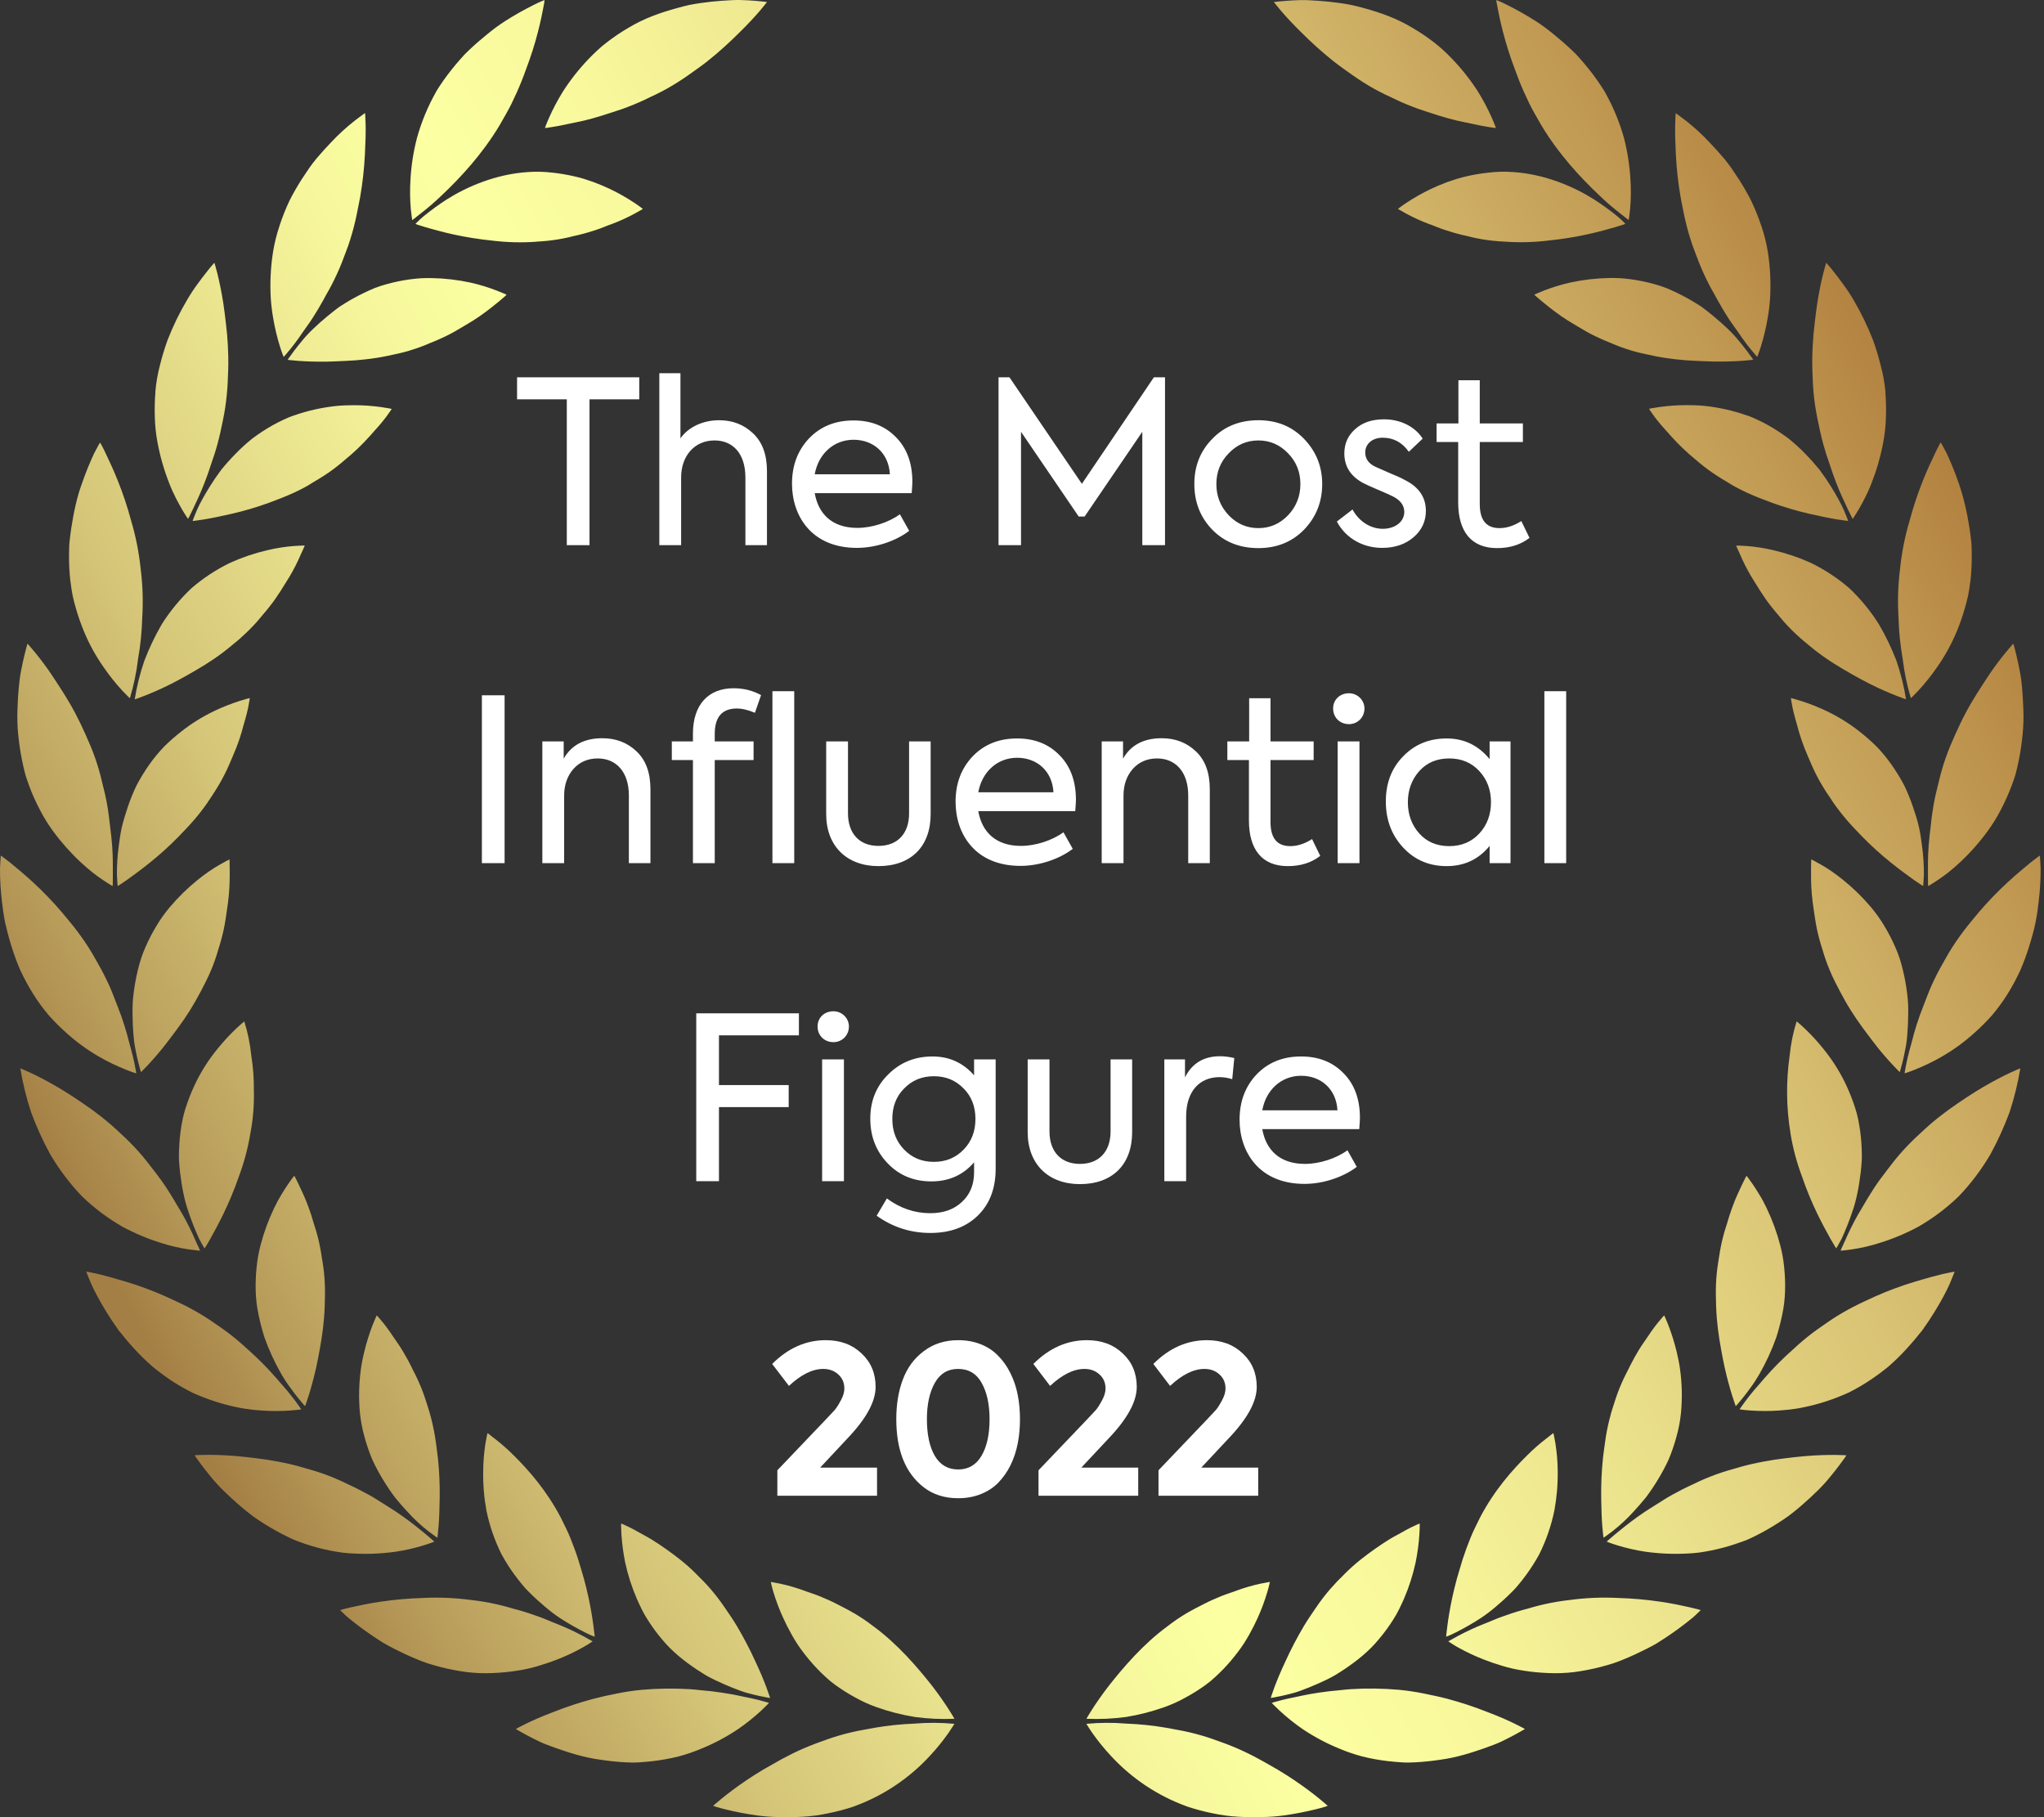
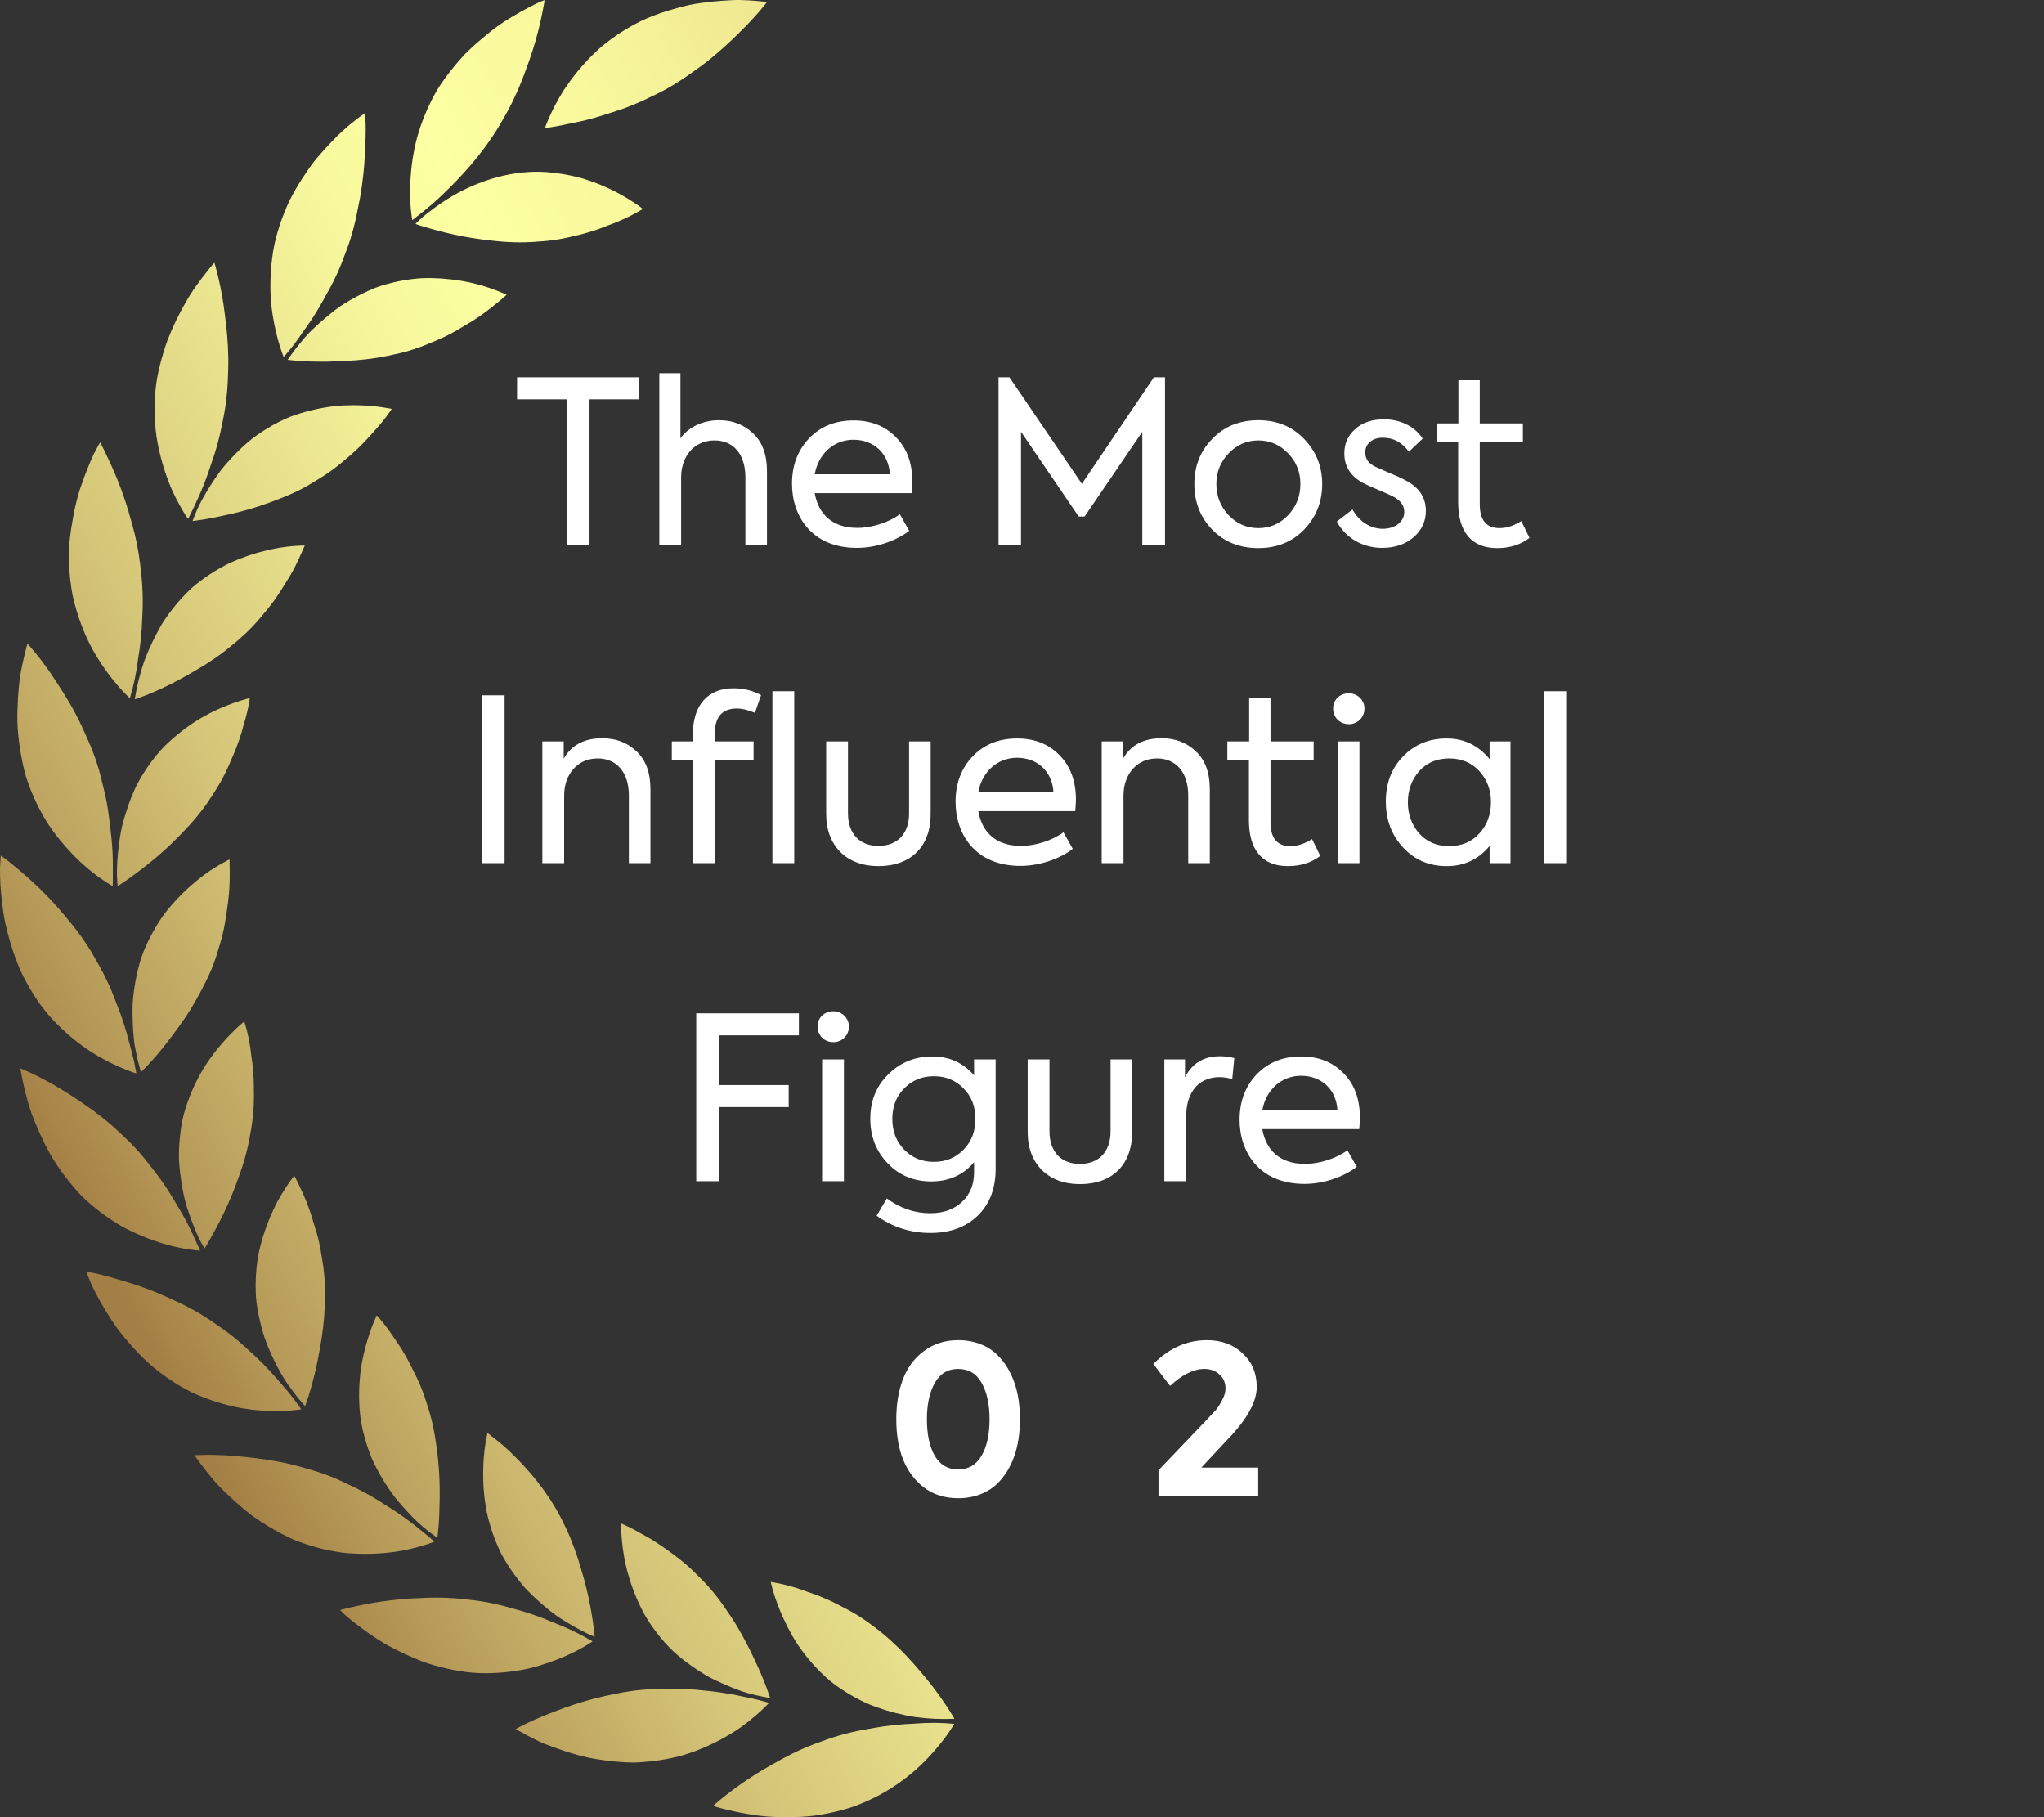
<svg xmlns="http://www.w3.org/2000/svg" width="90" height="80" viewBox="0 0 90 80" fill="none">
  <rect x="0" y="0" width="90" height="80" fill="#333333" stroke="none" />
  <path d="M24.957 24H25.957V17.58H28.147V16.61H22.767V17.58H24.957V24ZM29.991 24V21.02C29.991 20.06 30.591 19.39 31.461 19.39C32.271 19.39 32.821 19.97 32.821 21.02V24H33.771V20.75C33.771 20.02 33.571 19.47 33.161 19.08C32.751 18.69 32.251 18.5 31.661 18.5C30.931 18.5 30.291 18.82 29.961 19.3V16.43H29.031V24H29.991ZM40.173 21.22C40.173 20.39 39.933 19.73 39.443 19.24C38.963 18.75 38.343 18.51 37.583 18.51C36.783 18.51 36.133 18.77 35.623 19.3C35.123 19.83 34.873 20.49 34.873 21.3C34.873 22.69 35.713 24.12 37.733 24.12C38.623 24.12 39.503 23.78 40.033 23.37L39.623 22.64C39.133 23 38.393 23.24 37.753 23.24C36.633 23.24 36.033 22.62 35.873 21.71H40.143C40.163 21.45 40.173 21.29 40.173 21.22ZM35.873 20.88C36.033 19.99 36.703 19.36 37.583 19.36C38.463 19.36 39.133 19.95 39.183 20.88H35.873ZM44.957 24V19.01L47.497 22.74H47.757L50.297 19.01V24H51.297V16.61H50.807L47.637 21.3L44.447 16.61H43.967V24H44.957ZM55.408 24.13C56.218 24.13 56.888 23.86 57.418 23.32C57.948 22.77 58.218 22.1 58.218 21.31C58.218 20.53 57.948 19.87 57.418 19.32C56.888 18.77 56.218 18.5 55.408 18.5C54.588 18.5 53.908 18.77 53.378 19.32C52.848 19.86 52.588 20.52 52.588 21.31C52.588 22.1 52.848 22.77 53.378 23.32C53.908 23.86 54.588 24.13 55.408 24.13ZM57.258 21.31C57.258 21.84 57.078 22.3 56.718 22.68C56.358 23.06 55.918 23.25 55.408 23.25C54.898 23.25 54.458 23.06 54.098 22.68C53.738 22.3 53.558 21.84 53.558 21.31C53.558 20.78 53.738 20.33 54.098 19.96C54.458 19.58 54.898 19.39 55.408 19.39C55.918 19.39 56.358 19.58 56.718 19.96C57.078 20.33 57.258 20.78 57.258 21.31ZM60.853 24.12C61.423 24.12 61.883 23.96 62.243 23.65C62.603 23.34 62.783 22.95 62.783 22.49C62.783 21.9 62.483 21.45 61.873 21.14C61.713 21.05 61.473 20.94 61.153 20.81L60.563 20.55C60.263 20.41 60.113 20.2 60.113 19.92C60.113 19.56 60.403 19.27 60.883 19.27C61.363 19.27 61.743 19.48 62.033 19.89L62.643 19.31C62.283 18.75 61.623 18.46 60.943 18.46C60.413 18.46 59.993 18.6 59.673 18.89C59.353 19.17 59.193 19.53 59.193 19.96C59.193 20.53 59.463 20.96 60.013 21.26C60.123 21.32 60.343 21.42 60.673 21.56C61.003 21.7 61.233 21.8 61.343 21.86C61.673 22.03 61.833 22.26 61.833 22.54C61.833 22.95 61.453 23.28 60.883 23.28C60.393 23.28 59.863 23 59.553 22.43L58.863 22.96C59.273 23.73 60.053 24.12 60.853 24.12ZM66.986 22.94C66.656 23.15 66.335 23.25 66.025 23.25C65.445 23.25 65.156 22.9 65.156 22.19V19.46H67.055V18.64H65.156V16.74H64.216V18.64H63.255V19.46H64.206V22.12C64.206 23.4 64.785 24.13 65.915 24.13C66.486 24.13 66.956 23.98 67.346 23.68L66.986 22.94ZM21.218 38H22.218V30.61H21.218V38ZM24.84 38V35.03C24.84 34.55 24.98 34.16 25.25 33.85C25.53 33.54 25.89 33.39 26.32 33.39C27.13 33.39 27.69 33.98 27.69 35.02V38H28.64V34.75C28.64 34.02 28.44 33.47 28.03 33.08C27.62 32.69 27.12 32.5 26.52 32.5C25.73 32.5 25.16 32.8 24.82 33.4V32.64H23.88V38H24.84ZM30.511 32.64H29.581V33.46H30.511V38H31.471V33.46H33.181V32.64H31.471V32.31C31.471 31.56 31.801 31.19 32.451 31.19C32.661 31.19 32.931 31.25 33.241 31.38L33.511 30.6C33.141 30.4 32.741 30.3 32.301 30.3C31.191 30.3 30.511 31.02 30.511 32.3V32.64ZM34.011 38H34.971V30.43H34.011V38ZM38.678 38.13C40.108 38.13 40.978 37.27 40.978 35.84V32.64H40.028V35.81C40.028 36.69 39.528 37.24 38.678 37.24C37.838 37.24 37.338 36.69 37.338 35.81V32.64H36.378V35.84C36.378 37.24 37.278 38.13 38.678 38.13ZM47.375 35.22C47.375 34.39 47.135 33.73 46.645 33.24C46.165 32.75 45.545 32.51 44.785 32.51C43.985 32.51 43.335 32.77 42.825 33.3C42.325 33.83 42.075 34.49 42.075 35.3C42.075 36.69 42.915 38.12 44.935 38.12C45.825 38.12 46.705 37.78 47.235 37.37L46.825 36.64C46.335 37 45.595 37.24 44.955 37.24C43.835 37.24 43.235 36.62 43.075 35.71H47.345C47.365 35.45 47.375 35.29 47.375 35.22ZM43.075 34.88C43.235 33.99 43.905 33.36 44.785 33.36C45.665 33.36 46.335 33.95 46.385 34.88H43.075ZM49.469 38V35.03C49.469 34.55 49.609 34.16 49.879 33.85C50.159 33.54 50.519 33.39 50.949 33.39C51.759 33.39 52.319 33.98 52.319 35.02V38H53.269V34.75C53.269 34.02 53.069 33.47 52.659 33.08C52.249 32.69 51.749 32.5 51.149 32.5C50.359 32.5 49.789 32.8 49.449 33.4V32.64H48.509V38H49.469ZM57.772 36.94C57.442 37.15 57.122 37.25 56.812 37.25C56.232 37.25 55.942 36.9 55.942 36.19V33.46H57.842V32.64H55.942V30.74H55.002V32.64H54.042V33.46H54.992V36.12C54.992 37.4 55.572 38.13 56.702 38.13C57.272 38.13 57.742 37.98 58.132 37.68L57.772 36.94ZM59.399 31.88C59.769 31.88 60.079 31.59 60.079 31.19C60.079 30.82 59.769 30.52 59.399 30.52C58.999 30.52 58.699 30.8 58.699 31.19C58.699 31.59 58.999 31.88 59.399 31.88ZM59.859 32.64H58.899V38H59.859V32.64ZM65.59 33.42C65.09 32.81 64.46 32.51 63.7 32.51C62.93 32.51 62.29 32.77 61.78 33.3C61.27 33.82 61.02 34.48 61.02 35.28C61.02 36.09 61.27 36.76 61.78 37.31C62.29 37.86 62.93 38.13 63.7 38.13C64.48 38.13 65.11 37.83 65.59 37.24V38H66.51V32.64H65.59V33.42ZM65.65 35.31C65.65 35.86 65.48 36.32 65.14 36.69C64.8 37.06 64.36 37.25 63.81 37.25C63.26 37.25 62.82 37.06 62.49 36.69C62.16 36.32 61.99 35.86 61.99 35.32C61.99 34.78 62.16 34.32 62.49 33.95C62.82 33.58 63.26 33.39 63.81 33.39C64.36 33.39 64.8 33.58 65.14 33.95C65.48 34.32 65.65 34.78 65.65 35.31ZM68.961 30.43H68.001V38H68.961V30.43ZM31.657 52V48.74H34.727V47.77H31.657V45.58H35.177V44.61H30.657V52H31.657ZM36.699 45.88C37.069 45.88 37.379 45.59 37.379 45.19C37.379 44.82 37.069 44.52 36.699 44.52C36.299 44.52 35.999 44.8 35.999 45.19C35.999 45.59 36.299 45.88 36.699 45.88ZM37.159 46.64H36.199V52H37.159V46.64ZM42.89 47.34C42.41 46.79 41.8 46.51 41.06 46.51C40.29 46.51 39.64 46.77 39.11 47.3C38.58 47.82 38.32 48.47 38.32 49.25C38.32 50.04 38.58 50.69 39.09 51.22C39.6 51.75 40.24 52.01 41.01 52.01C41.78 52.01 42.41 51.73 42.89 51.17V51.61C42.89 52.14 42.72 52.57 42.37 52.9C42.02 53.24 41.55 53.41 40.96 53.41C40.27 53.41 39.63 53.19 39.05 52.76L38.6 53.52C39.31 54.03 40.1 54.28 40.97 54.28C41.84 54.28 42.54 54.02 43.06 53.51C43.58 53 43.84 52.32 43.84 51.45V46.64H42.89V47.34ZM39.81 50.61C39.46 50.25 39.29 49.8 39.29 49.26C39.29 48.72 39.46 48.27 39.81 47.92C40.16 47.56 40.59 47.38 41.12 47.38C41.65 47.38 42.08 47.56 42.43 47.92C42.78 48.27 42.95 48.72 42.95 49.26C42.95 49.8 42.78 50.25 42.43 50.61C42.08 50.97 41.65 51.15 41.12 51.15C40.59 51.15 40.16 50.97 39.81 50.61ZM47.55 52.13C48.98 52.13 49.85 51.27 49.85 49.84V46.64H48.9V49.81C48.9 50.69 48.4 51.24 47.55 51.24C46.71 51.24 46.21 50.69 46.21 49.81V46.64H45.25V49.84C45.25 51.24 46.15 52.13 47.55 52.13ZM52.227 52V49.16C52.227 48.01 52.847 47.42 53.697 47.42C53.877 47.42 54.067 47.45 54.257 47.51L54.347 46.58C54.137 46.53 53.927 46.5 53.717 46.5C53.007 46.5 52.487 46.81 52.177 47.43V46.64H51.267V52H52.227ZM59.88 49.22C59.88 48.39 59.64 47.73 59.15 47.24C58.67 46.75 58.05 46.51 57.29 46.51C56.49 46.51 55.84 46.77 55.33 47.3C54.83 47.83 54.58 48.49 54.58 49.3C54.58 50.69 55.42 52.12 57.44 52.12C58.33 52.12 59.21 51.78 59.74 51.37L59.33 50.64C58.84 51 58.1 51.24 57.46 51.24C56.34 51.24 55.74 50.62 55.58 49.71H59.85C59.87 49.45 59.88 49.29 59.88 49.22ZM55.58 48.88C55.74 47.99 56.41 47.36 57.29 47.36C58.17 47.36 58.84 47.95 58.89 48.88H55.58Z" fill="white" />
-   <path d="M37.297 63.344L36.113 64.61H38.617V65.849H34.228V64.728L36.322 62.534C36.577 62.267 36.72 62.115 36.75 62.078C36.829 61.987 36.92 61.844 37.024 61.65C37.127 61.462 37.178 61.289 37.178 61.131C37.178 60.876 37.09 60.67 36.914 60.512C36.738 60.348 36.517 60.266 36.249 60.266C35.776 60.266 35.272 60.515 34.738 61.013L34 60.047C34.698 59.349 35.484 59 36.359 59C37.002 59 37.528 59.194 37.934 59.583C38.347 59.965 38.554 60.457 38.554 61.058C38.554 61.708 38.135 62.47 37.297 63.344Z" fill="white" />
  <path d="M42.188 65.958C41.587 65.958 41.077 65.794 40.658 65.466C39.863 64.841 39.465 63.845 39.465 62.479C39.465 61.829 39.559 61.252 39.747 60.749C39.942 60.22 40.251 59.798 40.676 59.483C41.101 59.161 41.605 59 42.188 59C42.552 59 42.886 59.061 43.19 59.182C43.493 59.304 43.748 59.474 43.955 59.692C44.167 59.905 44.347 60.16 44.492 60.457C44.638 60.749 44.744 61.064 44.811 61.404C44.878 61.744 44.911 62.102 44.911 62.479C44.911 62.855 44.878 63.214 44.811 63.554C44.744 63.894 44.638 64.212 44.492 64.51C44.347 64.801 44.167 65.056 43.955 65.275C43.748 65.487 43.493 65.654 43.19 65.776C42.886 65.897 42.552 65.958 42.188 65.958ZM43.572 62.479C43.572 61.829 43.457 61.298 43.226 60.885C42.996 60.472 42.65 60.266 42.188 60.266C41.733 60.266 41.39 60.472 41.159 60.885C40.928 61.298 40.813 61.829 40.813 62.479C40.813 63.153 40.928 63.69 41.159 64.091C41.396 64.492 41.739 64.692 42.188 64.692C42.637 64.692 42.98 64.492 43.217 64.091C43.454 63.69 43.572 63.153 43.572 62.479Z" fill="white" />
-   <path d="M48.797 63.344L47.613 64.61H50.117V65.849H45.727V64.728L47.822 62.534C48.077 62.267 48.22 62.115 48.25 62.078C48.329 61.987 48.42 61.844 48.523 61.65C48.627 61.462 48.678 61.289 48.678 61.131C48.678 60.876 48.59 60.67 48.414 60.512C48.238 60.348 48.016 60.266 47.749 60.266C47.276 60.266 46.772 60.515 46.237 61.013L45.5 60.047C46.198 59.349 46.984 59 47.858 59C48.502 59 49.027 59.194 49.434 59.583C49.847 59.965 50.053 60.457 50.053 61.058C50.053 61.708 49.634 62.47 48.797 63.344Z" fill="white" />
  <path d="M54.079 63.344L52.895 64.61H55.4V65.849H51.01V64.728L53.105 62.534C53.36 62.267 53.503 62.115 53.533 62.078C53.612 61.987 53.703 61.844 53.806 61.65C53.909 61.462 53.961 61.289 53.961 61.131C53.961 60.876 53.873 60.67 53.697 60.512C53.521 60.348 53.299 60.266 53.032 60.266C52.559 60.266 52.055 60.515 51.52 61.013L50.783 60.047C51.481 59.349 52.267 59 53.141 59C53.785 59 54.31 59.194 54.717 59.583C55.13 59.965 55.336 60.457 55.336 61.058C55.336 61.708 54.917 62.47 54.079 63.344Z" fill="white" />
-   <path d="M52.261 79.526C50.977 79.062 49.825 78.294 48.903 77.288C48.613 76.976 48.344 76.645 48.099 76.296C47.923 76.044 47.836 75.89 47.836 75.89C48.417 75.835 49.002 75.831 49.584 75.88C50.181 75.902 50.775 75.964 51.363 76.066C51.691 76.132 52.028 76.181 52.374 76.264C52.733 76.348 53.088 76.451 53.436 76.574L53.962 76.764C54.135 76.829 54.303 76.898 54.469 76.969C54.799 77.111 55.117 77.269 55.418 77.433C55.57 77.513 55.717 77.598 55.859 77.679C56 77.76 56.138 77.836 56.27 77.915C56.535 78.073 56.783 78.231 57.008 78.384C57.459 78.688 57.823 78.968 58.074 79.172C58.325 79.376 58.46 79.499 58.46 79.499C58.46 79.499 58.412 79.518 58.323 79.547C58.234 79.576 58.101 79.611 57.932 79.653C57.468 79.767 56.998 79.858 56.525 79.924C56.211 79.966 55.894 79.99 55.578 79.994C55.241 80.004 54.887 80.001 54.523 79.981C54.146 79.96 53.771 79.91 53.402 79.831C53.017 79.754 52.637 79.653 52.264 79.529M58.551 69.979C58.333 70.235 58.128 70.503 57.94 70.782C57.751 71.058 57.572 71.317 57.41 71.589C57.112 72.09 56.843 72.607 56.601 73.137C56.383 73.597 56.219 74.002 56.111 74.29C56.004 74.578 55.951 74.751 55.951 74.751C55.951 74.751 56.127 74.727 56.426 74.662C56.576 74.63 56.756 74.586 56.96 74.531C57.163 74.475 57.384 74.389 57.627 74.293C57.87 74.198 58.123 74.081 58.392 73.956C58.524 73.889 58.661 73.825 58.794 73.743C58.927 73.661 59.063 73.577 59.198 73.486C59.738 73.122 60.285 72.697 60.744 72.128C60.969 71.859 61.175 71.576 61.361 71.278C61.451 71.137 61.533 70.99 61.607 70.84C61.681 70.69 61.749 70.542 61.814 70.396C62.042 69.87 62.217 69.322 62.337 68.761C62.417 68.358 62.471 67.95 62.498 67.54C62.517 67.242 62.511 67.069 62.511 67.069C62.511 67.069 62.37 67.124 62.131 67.243C62.012 67.302 61.87 67.377 61.711 67.469C61.552 67.561 61.367 67.651 61.174 67.769C60.735 68.044 60.311 68.343 59.904 68.665C59.667 68.854 59.441 69.056 59.226 69.27L59.057 69.441L58.887 69.61C58.775 69.728 58.663 69.851 58.551 69.979ZM61.111 77.532C60.73 77.488 60.351 77.419 59.979 77.326C59.632 77.233 59.292 77.117 58.961 76.977C58.395 76.745 57.855 76.457 57.348 76.116C56.995 75.871 56.66 75.603 56.344 75.312C56.116 75.1 55.997 74.969 55.997 74.969C55.997 74.969 56.167 74.911 56.465 74.838C56.614 74.801 56.795 74.759 57.004 74.719C57.213 74.678 57.445 74.62 57.702 74.577C57.959 74.535 58.238 74.488 58.536 74.455L58.997 74.41C59.154 74.392 59.314 74.376 59.479 74.364C60.188 74.32 60.9 74.33 61.608 74.393C61.977 74.429 62.343 74.484 62.706 74.558L63.228 74.668C63.398 74.705 63.566 74.745 63.73 74.788C64.328 74.948 64.917 75.142 65.493 75.371C65.996 75.559 66.413 75.746 66.696 75.885C66.98 76.024 67.144 76.117 67.144 76.117C67.144 76.117 66.973 76.225 66.665 76.388C66.511 76.471 66.323 76.567 66.104 76.672C65.885 76.776 65.629 76.867 65.351 76.967C64.793 77.162 64.142 77.374 63.412 77.472C63.049 77.526 62.673 77.567 62.289 77.586C62.193 77.59 62.097 77.594 61.999 77.595C61.902 77.596 61.803 77.59 61.704 77.585C61.509 77.572 61.311 77.554 61.111 77.532ZM65.162 66.819C65.01 67.132 64.859 67.422 64.737 67.729C64.615 68.037 64.5 68.342 64.403 68.645C64.354 68.796 64.31 68.949 64.267 69.096C64.224 69.242 64.181 69.379 64.143 69.52C64.067 69.804 64.002 70.071 63.947 70.323C63.838 70.828 63.77 71.264 63.73 71.573C63.711 71.727 63.696 71.849 63.687 71.927C63.677 72.006 63.675 72.054 63.675 72.054L63.793 72.01C63.871 71.979 63.978 71.926 64.116 71.858C64.491 71.67 64.856 71.46 65.208 71.23C65.441 71.075 65.664 70.906 65.875 70.723C66.103 70.532 66.335 70.321 66.563 70.092L66.733 69.916C66.788 69.854 66.842 69.789 66.895 69.724C67.002 69.593 67.108 69.458 67.21 69.318C67.418 69.033 67.607 68.735 67.776 68.425C68.081 67.813 68.305 67.164 68.442 66.494C68.547 65.926 68.596 65.348 68.588 64.77C68.585 64.364 68.552 63.958 68.489 63.556C68.44 63.259 68.398 63.09 68.398 63.09L68.309 63.155C68.251 63.198 68.173 63.268 68.066 63.346C67.777 63.569 67.502 63.811 67.244 64.07C66.593 64.711 65.793 65.61 65.162 66.819ZM69.313 73.612C68.93 73.659 68.543 73.673 68.157 73.654C67.801 73.64 67.447 73.606 67.095 73.551C66.927 73.524 66.766 73.495 66.607 73.46C66.448 73.425 66.293 73.38 66.145 73.337C65.849 73.25 65.578 73.155 65.33 73.058C64.935 72.905 64.552 72.723 64.182 72.516C64.05 72.445 63.946 72.374 63.876 72.329L63.769 72.258L64.194 72.023C64.567 71.823 64.95 71.645 65.343 71.49C65.59 71.398 65.844 71.277 66.127 71.177C66.41 71.076 66.709 70.972 67.03 70.883L67.273 70.818L67.517 70.747C67.682 70.701 67.851 70.658 68.025 70.62C68.384 70.54 68.748 70.479 69.114 70.439C69.828 70.342 70.549 70.312 71.269 70.35C71.884 70.369 72.497 70.423 73.105 70.513C73.641 70.591 74.097 70.692 74.402 70.76C74.707 70.827 74.885 70.883 74.885 70.883L74.782 70.985C74.711 71.049 74.617 71.15 74.48 71.258C74.109 71.561 73.722 71.844 73.322 72.108C73.199 72.19 73.069 72.272 72.935 72.355C72.8 72.438 72.652 72.51 72.501 72.588C72.201 72.741 71.88 72.892 71.542 73.032C71.373 73.102 71.201 73.173 71.022 73.23C70.843 73.287 70.657 73.34 70.469 73.388C70.089 73.486 69.703 73.561 69.313 73.612ZM70.928 62.255C70.837 62.579 70.764 62.908 70.709 63.241C70.683 63.405 70.66 63.569 70.639 63.737C70.617 63.904 70.595 64.054 70.579 64.21C70.519 64.79 70.494 65.373 70.503 65.956C70.51 66.478 70.526 66.904 70.553 67.212C70.58 67.521 70.604 67.697 70.604 67.697C70.604 67.697 70.753 67.6 70.996 67.414C71.329 67.155 71.639 66.867 71.922 66.555C72.099 66.364 72.285 66.152 72.472 65.922C72.66 65.672 72.835 65.412 72.997 65.144C73.172 64.857 73.331 64.561 73.472 64.256C73.609 63.927 73.725 63.59 73.818 63.246C73.913 62.907 73.979 62.561 74.015 62.212C74.046 61.88 74.058 61.548 74.05 61.215C74.042 60.913 74.019 60.611 73.979 60.311C73.942 60.041 73.89 59.773 73.825 59.508C73.729 59.111 73.607 58.72 73.46 58.339C73.353 58.063 73.276 57.909 73.276 57.909C73.276 57.909 73.168 58.02 73.001 58.227C72.917 58.332 72.819 58.46 72.712 58.61C72.606 58.76 72.495 58.938 72.363 59.122C72.232 59.306 72.105 59.517 71.977 59.746C71.912 59.861 71.849 59.98 71.786 60.105L71.692 60.295C71.66 60.358 71.626 60.422 71.594 60.486C71.457 60.757 71.335 61.036 71.229 61.321C71.174 61.47 71.121 61.624 71.073 61.783C71.024 61.943 70.969 62.09 70.925 62.255H70.928ZM76.451 67.961C76.086 68.085 75.713 68.185 75.334 68.261C75.153 68.297 74.975 68.327 74.8 68.352C74.625 68.376 74.446 68.385 74.274 68.394C73.665 68.425 73.054 68.398 72.451 68.313C72.028 68.25 71.612 68.156 71.204 68.029C70.909 67.938 70.746 67.869 70.746 67.869C70.746 67.869 70.874 67.746 71.112 67.549C71.351 67.353 71.689 67.075 72.114 66.77C72.327 66.618 72.562 66.46 72.822 66.302C73.082 66.144 73.34 65.966 73.63 65.806C73.92 65.646 74.23 65.488 74.555 65.34C74.883 65.177 75.221 65.034 75.565 64.909C75.919 64.778 76.285 64.681 76.627 64.582C76.969 64.483 77.315 64.408 77.648 64.346C77.982 64.283 78.307 64.234 78.618 64.198C78.929 64.161 79.212 64.127 79.483 64.104C80.02 64.059 80.474 64.05 80.795 64.052C81.117 64.055 81.3 64.07 81.3 64.07C81.3 64.07 81.19 64.241 80.978 64.52C80.873 64.661 80.742 64.826 80.586 65.015C80.416 65.225 80.234 65.426 80.041 65.615C79.829 65.823 79.596 66.04 79.34 66.262C79.213 66.373 79.08 66.483 78.942 66.592L78.729 66.756L78.503 66.911C78.197 67.116 77.872 67.313 77.531 67.494C77.361 67.585 77.186 67.672 77.009 67.753C76.831 67.835 76.633 67.895 76.444 67.961H76.451ZM75.558 56.523C75.551 56.693 75.549 56.864 75.552 57.034C75.556 57.204 75.56 57.372 75.564 57.536C75.576 57.864 75.603 58.188 75.642 58.503C75.681 58.818 75.73 59.123 75.784 59.414C75.838 59.705 75.886 59.971 75.944 60.222C76.056 60.723 76.177 61.142 76.27 61.441C76.362 61.739 76.428 61.905 76.428 61.905C76.428 61.905 76.551 61.775 76.743 61.535C76.839 61.415 76.955 61.267 77.077 61.094C77.219 60.903 77.349 60.703 77.467 60.497C77.763 59.982 78.012 59.441 78.211 58.882C78.314 58.56 78.4 58.233 78.468 57.902C78.544 57.555 78.588 57.202 78.598 56.847C78.609 56.494 78.596 56.14 78.559 55.789C78.527 55.46 78.469 55.135 78.384 54.816C78.239 54.259 78.041 53.717 77.793 53.198C77.739 53.086 77.686 52.98 77.633 52.879C77.581 52.779 77.522 52.681 77.469 52.596C77.363 52.417 77.264 52.266 77.18 52.143C77.012 51.896 76.902 51.763 76.902 51.763C76.902 51.763 76.823 51.896 76.711 52.139C76.6 52.381 76.428 52.72 76.276 53.147C76.197 53.359 76.12 53.594 76.048 53.848C75.964 54.095 75.887 54.362 75.821 54.646C75.755 54.929 75.705 55.234 75.659 55.547C75.605 55.87 75.572 56.196 75.558 56.523ZM82.18 60.866C82.011 60.973 81.842 61.072 81.673 61.164C81.589 61.21 81.505 61.254 81.421 61.296C81.336 61.339 81.247 61.374 81.161 61.411C80.831 61.551 80.493 61.672 80.149 61.773C79.839 61.863 79.525 61.938 79.208 61.996C78.924 62.044 78.638 62.077 78.35 62.096C77.926 62.126 77.5 62.126 77.076 62.096C76.771 62.075 76.597 62.045 76.597 62.045C76.597 62.045 76.693 61.893 76.88 61.646C76.973 61.523 77.089 61.375 77.226 61.211C77.364 61.048 77.529 60.871 77.695 60.669C78.09 60.217 78.514 59.791 78.964 59.394C79.206 59.169 79.468 58.943 79.752 58.724C80.036 58.506 80.346 58.3 80.654 58.087C80.964 57.884 81.284 57.697 81.613 57.527C81.936 57.361 82.262 57.214 82.566 57.074C83.131 56.823 83.711 56.608 84.303 56.429L84.68 56.319L85.016 56.223C85.228 56.166 85.414 56.12 85.569 56.081C85.879 56.011 86.064 55.984 86.064 55.984C86.064 55.984 85.994 56.176 85.857 56.499C85.72 56.823 85.481 57.264 85.171 57.77C85.014 58.024 84.837 58.291 84.641 58.565C84.428 58.832 84.202 59.106 83.952 59.377C83.698 59.657 83.427 59.921 83.142 60.169C82.835 60.42 82.514 60.653 82.18 60.866ZM78.839 49.911C78.948 50.564 79.12 51.204 79.354 51.823C79.542 52.37 79.763 52.906 80.015 53.428C80.239 53.894 80.457 54.282 80.603 54.545C80.749 54.808 80.852 54.959 80.852 54.959C80.852 54.959 80.948 54.808 81.09 54.534C81.267 54.15 81.423 53.756 81.557 53.354C81.734 52.864 81.852 52.26 81.93 51.612C81.948 51.45 81.963 51.285 81.974 51.117C81.985 50.948 81.978 50.775 81.974 50.601C81.962 50.246 81.926 49.892 81.867 49.542C81.836 49.364 81.803 49.188 81.757 49.021C81.712 48.854 81.656 48.683 81.598 48.52C81.487 48.209 81.358 47.905 81.212 47.609C80.956 47.094 80.643 46.61 80.278 46.165C80.025 45.849 79.75 45.551 79.456 45.272C79.244 45.07 79.108 44.965 79.108 44.965C78.955 45.449 78.853 45.947 78.804 46.452C78.637 47.598 78.65 48.763 78.84 49.905L78.839 49.911ZM86.245 52.667C85.709 53.185 85.111 53.635 84.465 54.006C83.923 54.298 83.354 54.536 82.766 54.718C82.362 54.848 81.948 54.944 81.529 55.005C81.222 55.05 81.043 55.058 81.043 55.058C81.043 55.058 81.11 54.891 81.244 54.612C81.412 54.222 81.601 53.841 81.811 53.471C82.083 53.018 82.377 52.48 82.767 51.942C82.865 51.806 82.968 51.67 83.075 51.533C83.183 51.396 83.287 51.255 83.397 51.116C83.628 50.828 83.874 50.552 84.135 50.291C84.269 50.155 84.409 50.026 84.545 49.9C84.681 49.774 84.812 49.65 84.949 49.531C85.221 49.294 85.499 49.075 85.775 48.873C86.337 48.472 86.857 48.128 87.325 47.854C87.793 47.58 88.201 47.373 88.492 47.236C88.783 47.099 88.957 47.032 88.957 47.032C88.85 47.691 88.69 48.341 88.479 48.976C88.245 49.609 87.965 50.224 87.641 50.817C87.249 51.486 86.781 52.107 86.245 52.667ZM80.571 42.727C80.701 43.041 80.859 43.346 81.013 43.639C81.166 43.931 81.323 44.21 81.492 44.477C81.823 45.009 82.2 45.495 82.502 45.893C82.803 46.291 83.101 46.624 83.309 46.849C83.518 47.075 83.649 47.199 83.649 47.199C83.649 47.199 83.705 47.029 83.778 46.729C83.814 46.579 83.855 46.396 83.894 46.186C83.913 46.081 83.936 45.974 83.951 45.851C83.966 45.729 83.976 45.607 83.986 45.477C84.006 45.215 84.019 44.931 84.021 44.633C84.028 44.32 84.011 44.006 83.969 43.695C83.926 43.36 83.865 43.028 83.785 42.699C83.745 42.531 83.698 42.362 83.644 42.194C83.588 42.023 83.523 41.855 83.449 41.69C83.308 41.367 83.146 41.054 82.963 40.753C82.794 40.471 82.604 40.202 82.392 39.95C82.023 39.511 81.612 39.108 81.166 38.747C80.972 38.59 80.792 38.455 80.623 38.34C80.453 38.226 80.296 38.128 80.167 38.057C79.909 37.907 79.753 37.834 79.753 37.834C79.753 37.834 79.74 37.989 79.743 38.259C79.746 38.529 79.733 38.908 79.776 39.362C79.795 39.589 79.829 39.837 79.868 40.096C79.908 40.356 79.943 40.63 80.004 40.916C80.066 41.201 80.146 41.498 80.244 41.801C80.334 42.116 80.444 42.425 80.571 42.727ZM88.397 43.759C88.192 44.087 87.963 44.4 87.713 44.696C87.474 44.965 87.22 45.219 86.951 45.458C86.498 45.871 86.002 46.232 85.47 46.535C85.098 46.746 84.713 46.932 84.316 47.091C84.033 47.204 83.86 47.253 83.86 47.253C83.86 47.253 83.884 47.074 83.949 46.771C83.981 46.619 84.024 46.437 84.08 46.229C84.108 46.124 84.139 46.016 84.171 45.899C84.204 45.781 84.231 45.66 84.267 45.533C84.338 45.279 84.422 45.007 84.524 44.721C84.625 44.435 84.751 44.138 84.866 43.828C84.982 43.517 85.13 43.201 85.291 42.88C85.373 42.72 85.46 42.558 85.554 42.397C85.647 42.237 85.733 42.073 85.832 41.911C86.024 41.593 86.233 41.286 86.458 40.991C86.677 40.699 86.914 40.424 87.126 40.166C87.528 39.694 87.958 39.247 88.415 38.828C88.616 38.644 88.809 38.474 88.977 38.333C89.145 38.191 89.292 38.066 89.416 37.967C89.665 37.769 89.817 37.666 89.817 37.666C89.817 37.666 89.839 37.868 89.851 38.22C89.854 38.702 89.826 39.184 89.769 39.663C89.735 39.958 89.694 40.276 89.627 40.609C89.561 40.942 89.462 41.288 89.353 41.641C89.241 42.003 89.111 42.36 88.961 42.708C88.795 43.07 88.607 43.421 88.397 43.759ZM80.712 35.319C80.903 35.595 81.109 35.86 81.328 36.113C81.541 36.364 81.779 36.601 81.99 36.825C82.394 37.239 82.823 37.627 83.275 37.988C83.475 38.15 83.669 38.295 83.837 38.421C84.005 38.547 84.151 38.655 84.276 38.742C84.525 38.916 84.678 39.007 84.678 39.007C84.678 39.007 84.699 38.829 84.711 38.52C84.714 38.096 84.688 37.672 84.631 37.252C84.598 36.992 84.561 36.712 84.496 36.421C84.432 36.13 84.335 35.825 84.229 35.517C84.121 35.198 83.994 34.887 83.849 34.584C83.684 34.269 83.498 33.965 83.294 33.674C83.094 33.388 82.871 33.117 82.628 32.866C82.394 32.633 82.145 32.414 81.884 32.211C81.437 31.857 80.951 31.554 80.436 31.308C80.069 31.133 79.691 30.983 79.303 30.859C79.02 30.77 78.856 30.732 78.856 30.732C78.856 30.732 78.873 30.887 78.927 31.148C78.954 31.279 78.992 31.436 79.041 31.614C79.066 31.703 79.094 31.798 79.122 31.897C79.15 31.997 79.176 32.102 79.208 32.211C79.272 32.429 79.35 32.663 79.444 32.908C79.539 33.153 79.657 33.408 79.767 33.674C79.889 33.952 80.026 34.223 80.178 34.487C80.257 34.624 80.342 34.762 80.433 34.901C80.535 35.039 80.618 35.179 80.712 35.319ZM88.572 34.596C88.435 34.96 88.276 35.315 88.095 35.658C87.93 35.978 87.741 36.284 87.529 36.574C87.168 37.071 86.761 37.533 86.313 37.953C86.119 38.133 85.939 38.289 85.769 38.422C85.599 38.555 85.443 38.663 85.314 38.75C85.056 38.924 84.899 39.01 84.899 39.01C84.899 39.01 84.886 38.83 84.89 38.52C84.893 38.209 84.879 37.768 84.92 37.245C84.938 36.982 84.971 36.696 85.009 36.395C85.036 36.095 85.079 35.777 85.136 35.448C85.193 35.119 85.273 34.778 85.364 34.429C85.447 34.069 85.549 33.715 85.671 33.367C85.795 33.007 85.947 32.658 86.096 32.326C86.246 31.993 86.395 31.677 86.556 31.376C86.876 30.773 87.24 30.231 87.533 29.782C87.826 29.334 88.115 28.97 88.318 28.721C88.521 28.471 88.649 28.335 88.649 28.335C88.649 28.335 88.711 28.53 88.79 28.873C88.831 29.044 88.878 29.252 88.923 29.491C88.945 29.612 88.971 29.739 88.989 29.874C89.008 30.009 89.021 30.151 89.035 30.299C89.061 30.596 89.082 30.918 89.091 31.257C89.105 31.613 89.094 31.969 89.059 32.324C89.023 32.693 88.969 33.073 88.893 33.456C88.855 33.648 88.812 33.839 88.762 34.03C88.712 34.221 88.642 34.407 88.572 34.596ZM79.247 28.071C79.374 28.184 79.507 28.292 79.637 28.398C79.766 28.505 79.892 28.611 80.022 28.707C80.283 28.904 80.55 29.087 80.818 29.254C81.362 29.588 81.867 29.872 82.324 30.104C82.781 30.335 83.181 30.503 83.467 30.617C83.753 30.731 83.925 30.785 83.925 30.785C83.833 30.206 83.691 29.636 83.5 29.082C83.286 28.527 83.028 27.991 82.728 27.479C82.361 26.895 81.922 26.361 81.421 25.888C80.906 25.446 80.337 25.072 79.727 24.777C79.205 24.541 78.662 24.357 78.104 24.227C77.713 24.133 77.314 24.069 76.913 24.038C76.617 24.015 76.444 24.018 76.444 24.018C76.444 24.018 76.499 24.163 76.615 24.403C76.758 24.74 76.924 25.067 77.111 25.381C77.354 25.767 77.613 26.225 77.975 26.682C78.064 26.797 78.159 26.912 78.258 27.027C78.357 27.142 78.451 27.262 78.556 27.381C78.773 27.625 79.005 27.856 79.25 28.071H79.247ZM86.752 25.609C86.728 25.81 86.701 26.004 86.663 26.195C86.624 26.386 86.573 26.575 86.521 26.756C86.423 27.103 86.305 27.444 86.167 27.777C85.932 28.348 85.633 28.89 85.277 29.394C85.034 29.745 84.767 30.079 84.478 30.393C84.266 30.618 84.138 30.736 84.138 30.736C83.968 30.171 83.847 29.591 83.778 29.004C83.672 28.41 83.611 27.808 83.595 27.204C83.549 26.486 83.571 25.765 83.661 25.051C83.735 24.326 83.878 23.609 84.086 22.91C84.246 22.309 84.443 21.718 84.676 21.14C84.881 20.631 85.082 20.209 85.218 19.925C85.353 19.64 85.451 19.477 85.451 19.477C85.451 19.477 85.558 19.651 85.718 19.964C85.866 20.282 86.064 20.742 86.259 21.309C86.454 21.875 86.613 22.549 86.725 23.28C86.752 23.463 86.775 23.649 86.796 23.838C86.816 24.026 86.816 24.223 86.819 24.419C86.822 24.816 86.801 25.214 86.758 25.609H86.752ZM76.23 21.333C76.519 21.499 76.818 21.649 77.124 21.78C77.427 21.912 77.736 22.025 78.023 22.134C78.565 22.331 79.118 22.493 79.68 22.622L80.365 22.77C80.569 22.812 80.75 22.841 80.9 22.868C81.2 22.916 81.377 22.933 81.377 22.933C81.377 22.933 81.319 22.763 81.197 22.479C81.076 22.195 80.866 21.809 80.589 21.368C80.448 21.147 80.29 20.914 80.114 20.676C79.924 20.444 79.715 20.209 79.488 19.977C79.255 19.736 79.007 19.511 78.746 19.302C78.463 19.09 78.167 18.896 77.858 18.722C77.702 18.635 77.545 18.554 77.388 18.481C77.31 18.444 77.232 18.41 77.153 18.375C77.075 18.341 76.991 18.314 76.91 18.286C76.6 18.177 76.284 18.087 75.963 18.017C75.671 17.953 75.375 17.904 75.078 17.871C74.795 17.843 74.518 17.835 74.268 17.835C73.865 17.835 73.463 17.863 73.064 17.919C72.773 17.959 72.608 17.998 72.608 17.998C72.608 17.998 72.689 18.131 72.848 18.344C72.928 18.451 73.028 18.577 73.148 18.718C73.267 18.858 73.413 19.008 73.558 19.18C73.906 19.569 74.283 19.929 74.687 20.257C74.915 20.456 75.154 20.641 75.402 20.812C75.663 20.993 75.95 21.162 76.236 21.333H76.23ZM83.013 17.253C83.046 17.642 83.054 18.032 83.038 18.422C83.026 18.783 82.986 19.142 82.917 19.496C82.803 20.103 82.632 20.697 82.406 21.271C82.359 21.394 82.31 21.511 82.26 21.621C82.209 21.732 82.157 21.834 82.109 21.934C82.01 22.128 81.918 22.294 81.839 22.43C81.681 22.699 81.576 22.844 81.576 22.844C81.576 22.844 81.488 22.687 81.357 22.406C81.227 22.125 81.032 21.731 80.844 21.238C80.749 20.993 80.653 20.723 80.561 20.433C80.458 20.15 80.36 19.845 80.272 19.523C80.184 19.2 80.111 18.856 80.04 18.504C79.962 18.142 79.903 17.776 79.866 17.408C79.846 17.22 79.832 17.031 79.823 16.842C79.815 16.653 79.807 16.469 79.801 16.288C79.79 15.926 79.796 15.572 79.815 15.226C79.833 14.881 79.864 14.551 79.902 14.235C79.94 13.919 79.973 13.634 80.014 13.364C80.098 12.825 80.196 12.373 80.274 12.061C80.352 11.748 80.41 11.569 80.41 11.569C80.41 11.569 80.552 11.717 80.764 11.993C80.873 12.131 81.003 12.299 81.145 12.495C81.307 12.712 81.457 12.938 81.594 13.171C81.938 13.751 82.234 14.359 82.478 14.988C82.602 15.337 82.714 15.703 82.808 16.082C82.912 16.465 82.983 16.857 83.019 17.253H83.013ZM71.82 15.429C72.142 15.528 72.48 15.593 72.796 15.662C73.112 15.73 73.433 15.778 73.743 15.814C74.053 15.85 74.359 15.873 74.652 15.885C74.944 15.896 75.211 15.914 75.467 15.916C75.974 15.925 76.408 15.906 76.713 15.884C77.018 15.862 77.196 15.837 77.196 15.837C77.196 15.837 77.1 15.686 76.912 15.441C76.82 15.318 76.704 15.171 76.568 15.008C76.418 14.824 76.257 14.649 76.085 14.486C75.896 14.305 75.687 14.117 75.458 13.927C75.344 13.833 75.225 13.738 75.104 13.644L74.915 13.502L74.711 13.372C74.427 13.194 74.133 13.033 73.831 12.888C73.676 12.813 73.517 12.742 73.356 12.675C73.189 12.611 73.019 12.556 72.847 12.509C72.511 12.415 72.168 12.344 71.823 12.296C71.656 12.274 71.492 12.258 71.33 12.246C71.169 12.235 71.003 12.238 70.844 12.239C70.275 12.25 69.708 12.316 69.152 12.436C68.756 12.525 68.367 12.643 67.988 12.79C67.711 12.896 67.557 12.973 67.557 12.973C67.557 12.973 67.666 13.082 67.872 13.249C68.078 13.417 68.368 13.658 68.74 13.916C68.926 14.044 69.133 14.177 69.359 14.307C69.586 14.438 69.816 14.586 70.074 14.717C70.344 14.855 70.621 14.98 70.903 15.09C71.202 15.222 71.508 15.335 71.82 15.429ZM77.555 9.942C77.679 10.312 77.774 10.691 77.838 11.075C77.895 11.433 77.931 11.794 77.946 12.155C77.96 12.482 77.958 12.808 77.939 13.134C77.919 13.424 77.884 13.713 77.834 13.999C77.763 14.423 77.663 14.841 77.535 15.252C77.442 15.547 77.373 15.71 77.373 15.71C77.373 15.71 77.249 15.579 77.056 15.338C76.96 15.217 76.844 15.069 76.721 14.895C76.597 14.721 76.464 14.518 76.307 14.305C76.15 14.093 76.001 13.851 75.846 13.593C75.768 13.463 75.69 13.328 75.613 13.187C75.576 13.116 75.537 13.046 75.499 12.975L75.378 12.762C75.218 12.471 75.064 12.161 74.922 11.829C74.851 11.664 74.781 11.493 74.718 11.319C74.655 11.144 74.582 10.974 74.521 10.793C74.398 10.44 74.295 10.081 74.211 9.717C74.169 9.539 74.131 9.361 74.098 9.185C74.063 9.011 74.027 8.843 73.999 8.675C73.892 8.059 73.823 7.438 73.791 6.814C73.763 6.263 73.751 5.814 73.76 5.49C73.768 5.167 73.782 4.982 73.782 4.982C73.782 4.982 73.951 5.094 74.227 5.31C74.605 5.606 74.959 5.931 75.285 6.282C75.49 6.495 75.705 6.733 75.923 6.99C76.14 7.247 76.339 7.548 76.541 7.856C76.747 8.173 76.936 8.501 77.107 8.839C77.278 9.197 77.427 9.566 77.552 9.942H77.555ZM66.24 10.637C66.893 10.685 67.549 10.668 68.2 10.587C68.771 10.529 69.338 10.439 69.899 10.316C70.399 10.208 70.825 10.084 71.113 10.002C71.401 9.92 71.569 9.855 71.569 9.855L71.48 9.764C71.396 9.68 71.308 9.599 71.216 9.523C70.889 9.257 70.548 9.01 70.193 8.782C69.317 8.228 68.038 7.664 66.608 7.573C66.259 7.549 65.909 7.557 65.561 7.598C65.237 7.631 64.914 7.684 64.596 7.757C64.443 7.793 64.296 7.828 64.152 7.873C64.009 7.917 63.866 7.967 63.728 8.014C63.458 8.114 63.208 8.222 62.983 8.329C62.62 8.503 62.27 8.702 61.934 8.924C61.812 9.003 61.717 9.073 61.651 9.122L61.553 9.199L61.917 9.405C62.237 9.578 62.568 9.729 62.908 9.857C63.121 9.927 63.343 10.032 63.59 10.113C63.837 10.194 64.1 10.275 64.382 10.342C64.453 10.358 64.523 10.373 64.594 10.39L64.807 10.444C64.953 10.477 65.103 10.508 65.257 10.533C65.582 10.588 65.91 10.623 66.24 10.637ZM70.644 4.012C71.016 4.664 71.307 5.36 71.508 6.083C71.663 6.682 71.757 7.296 71.791 7.914C71.819 8.341 71.814 8.77 71.776 9.196C71.746 9.509 71.712 9.686 71.712 9.686L71.61 9.609C71.543 9.56 71.453 9.478 71.327 9.386C70.992 9.126 70.672 8.848 70.368 8.552C69.607 7.827 68.651 6.818 67.866 5.513C67.675 5.176 67.488 4.864 67.328 4.536C67.168 4.207 67.023 3.884 66.896 3.564C66.832 3.404 66.773 3.243 66.716 3.088C66.659 2.933 66.603 2.786 66.552 2.639C66.449 2.345 66.361 2.063 66.286 1.8C66.135 1.273 66.034 0.821 65.973 0.502C65.943 0.343 65.92 0.219 65.902 0.133C65.883 0.048 65.883 0.003 65.883 0.003L66.018 0.055C66.106 0.091 66.231 0.151 66.385 0.229C66.813 0.443 67.23 0.68 67.633 0.937C67.9 1.111 68.157 1.3 68.402 1.503C68.665 1.716 68.934 1.948 69.201 2.2L69.4 2.393L69.591 2.606C69.717 2.747 69.841 2.896 69.963 3.048C70.209 3.355 70.436 3.678 70.644 4.012ZM62.189 1.224C62.523 1.418 62.843 1.635 63.148 1.871C63.294 1.982 63.433 2.1 63.566 2.225C63.699 2.348 63.825 2.473 63.944 2.597C64.369 3.039 64.75 3.522 65.081 4.039C65.308 4.405 65.51 4.787 65.685 5.181C65.811 5.464 65.867 5.635 65.867 5.635C65.867 5.635 65.689 5.62 65.387 5.564C65.236 5.538 65.053 5.503 64.846 5.456C64.638 5.409 64.402 5.37 64.149 5.308C63.641 5.191 63.059 4.997 62.435 4.787C62.124 4.676 61.804 4.546 61.479 4.393L61.235 4.275L60.989 4.16C60.825 4.08 60.66 3.994 60.493 3.902C60.169 3.72 59.855 3.521 59.551 3.306C59.252 3.093 58.969 2.899 58.701 2.684C58.215 2.296 57.752 1.88 57.313 1.44C56.926 1.064 56.62 0.726 56.41 0.482C56.201 0.239 56.09 0.089 56.09 0.089C56.09 0.089 56.293 0.062 56.639 0.036C56.813 0.023 57.024 0.011 57.265 0.004C57.505 -0.002 57.777 0.017 58.072 0.036C58.366 0.055 58.684 0.09 59.016 0.137C59.182 0.163 59.352 0.186 59.525 0.224C59.697 0.262 59.873 0.307 60.05 0.355C60.759 0.55 61.497 0.804 62.189 1.224ZM51.416 71.588C50.331 72.381 49.451 73.418 48.821 74.218C48.507 74.625 48.26 74.988 48.092 75.248C47.924 75.509 47.837 75.668 47.837 75.668C48.416 75.693 48.997 75.667 49.572 75.59C50.154 75.497 50.725 75.35 51.28 75.151C51.596 75.039 51.901 74.901 52.194 74.737C52.503 74.57 52.801 74.383 53.086 74.177C53.23 74.072 53.368 73.959 53.498 73.838C53.628 73.719 53.752 73.597 53.871 73.475C54.099 73.238 54.311 72.987 54.508 72.724C54.603 72.598 54.692 72.475 54.774 72.348C54.856 72.22 54.932 72.088 55.005 71.963C55.146 71.709 55.27 71.467 55.374 71.235C55.541 70.866 55.683 70.486 55.798 70.097C55.883 69.814 55.915 69.642 55.915 69.642L55.808 69.662C55.737 69.673 55.634 69.692 55.505 69.719C55.15 69.796 54.8 69.897 54.459 70.021C54.246 70.105 54.015 70.17 53.774 70.268C53.533 70.367 53.279 70.476 53.023 70.608C52.767 70.74 52.496 70.874 52.227 71.033C51.946 71.201 51.675 71.387 51.416 71.588Z" fill="url(#paint0_linear_7371_123522)" />
  <path d="M37.596 79.527C38.88 79.063 40.032 78.295 40.955 77.288C41.245 76.976 41.514 76.645 41.759 76.297C41.934 76.045 42.022 75.89 42.022 75.89C41.44 75.835 40.855 75.832 40.273 75.88C39.677 75.903 39.083 75.965 38.494 76.067C38.167 76.132 37.83 76.181 37.484 76.264C37.126 76.348 36.772 76.451 36.425 76.574L35.898 76.765C35.726 76.83 35.558 76.898 35.392 76.969C35.061 77.111 34.745 77.27 34.442 77.433C34.291 77.514 34.144 77.599 34.002 77.68C33.859 77.76 33.724 77.836 33.59 77.915C33.326 78.073 33.078 78.232 32.853 78.384C32.402 78.689 32.037 78.969 31.786 79.173C31.536 79.377 31.401 79.5 31.401 79.5C31.401 79.5 31.448 79.518 31.537 79.547C31.626 79.576 31.76 79.611 31.929 79.653C32.393 79.768 32.862 79.858 33.336 79.924C33.65 79.966 33.966 79.99 34.283 79.995C34.619 80.004 34.973 80.002 35.338 79.981C35.715 79.96 36.09 79.91 36.459 79.831C36.844 79.754 37.224 79.653 37.596 79.53M31.308 69.979C31.526 70.235 31.731 70.504 31.919 70.783C32.108 71.058 32.288 71.318 32.449 71.59C32.746 72.091 33.016 72.607 33.258 73.138C33.476 73.598 33.64 74.002 33.748 74.29C33.855 74.578 33.908 74.751 33.908 74.751C33.908 74.751 33.732 74.728 33.433 74.663C33.283 74.63 33.103 74.587 32.9 74.531C32.697 74.475 32.475 74.389 32.232 74.294C31.988 74.198 31.736 74.081 31.468 73.956C31.335 73.889 31.199 73.826 31.065 73.744C30.931 73.662 30.796 73.577 30.661 73.487C30.121 73.123 29.575 72.697 29.115 72.129C28.89 71.86 28.685 71.576 28.499 71.279C28.409 71.138 28.326 70.991 28.253 70.84C28.178 70.691 28.111 70.543 28.045 70.396C27.817 69.87 27.642 69.323 27.522 68.762C27.442 68.359 27.388 67.951 27.361 67.541C27.343 67.243 27.348 67.07 27.348 67.07C27.348 67.07 27.489 67.124 27.729 67.243C27.847 67.303 27.988 67.377 28.148 67.469C28.307 67.561 28.492 67.652 28.684 67.769C29.124 68.045 29.548 68.344 29.955 68.666C30.192 68.854 30.419 69.056 30.633 69.27L30.802 69.442L30.973 69.611C31.086 69.728 31.197 69.851 31.308 69.979ZM28.746 77.532C29.128 77.488 29.506 77.419 29.879 77.326C30.226 77.234 30.566 77.117 30.896 76.977C31.462 76.746 32.002 76.457 32.509 76.116C32.862 75.872 33.197 75.603 33.513 75.313C33.74 75.1 33.859 74.969 33.859 74.969C33.859 74.969 33.69 74.912 33.392 74.838C33.243 74.801 33.062 74.76 32.853 74.719C32.644 74.679 32.412 74.62 32.155 74.578C31.898 74.535 31.619 74.489 31.32 74.455L30.86 74.411C30.703 74.392 30.543 74.377 30.378 74.365C29.669 74.321 28.957 74.33 28.25 74.394C27.881 74.429 27.514 74.484 27.151 74.559L26.628 74.668C26.459 74.706 26.291 74.746 26.128 74.789C25.529 74.948 24.94 75.143 24.364 75.371C23.861 75.56 23.447 75.746 23.16 75.885C22.874 76.025 22.713 76.117 22.713 76.117C22.713 76.117 22.884 76.225 23.192 76.389C23.346 76.472 23.535 76.567 23.753 76.672C23.971 76.777 24.228 76.867 24.506 76.967C25.064 77.162 25.714 77.374 26.445 77.472C26.808 77.527 27.184 77.567 27.569 77.586C27.664 77.59 27.761 77.595 27.858 77.595C27.954 77.596 28.054 77.59 28.153 77.585C28.35 77.572 28.547 77.555 28.746 77.532ZM24.697 66.82C24.849 67.132 24.999 67.422 25.122 67.73C25.244 68.037 25.359 68.342 25.456 68.646C25.505 68.797 25.549 68.95 25.592 69.096C25.634 69.243 25.677 69.379 25.716 69.521C25.792 69.804 25.857 70.071 25.912 70.324C26.021 70.829 26.089 71.265 26.129 71.573C26.148 71.728 26.163 71.849 26.173 71.927C26.184 72.006 26.185 72.054 26.185 72.054L26.066 72.01C25.99 71.979 25.881 71.927 25.744 71.859C25.369 71.67 25.004 71.46 24.652 71.231C24.419 71.076 24.196 70.906 23.985 70.723C23.757 70.532 23.524 70.322 23.296 70.092L23.126 69.917C23.071 69.854 23.017 69.789 22.964 69.725C22.857 69.594 22.751 69.459 22.649 69.319C22.441 69.034 22.252 68.735 22.083 68.426C21.778 67.814 21.554 67.165 21.417 66.495C21.313 65.926 21.265 65.349 21.276 64.771C21.278 64.364 21.311 63.958 21.373 63.556C21.422 63.259 21.465 63.09 21.465 63.09L21.554 63.156C21.613 63.198 21.69 63.268 21.797 63.347C22.087 63.57 22.361 63.812 22.619 64.071C23.265 64.711 24.066 65.611 24.697 66.82ZM20.549 73.612C20.933 73.659 21.32 73.674 21.706 73.654C22.062 73.641 22.416 73.606 22.768 73.551C22.937 73.525 23.098 73.496 23.256 73.46C23.415 73.425 23.57 73.38 23.718 73.337C24.014 73.25 24.284 73.155 24.533 73.059C24.928 72.905 25.311 72.724 25.68 72.516C25.813 72.445 25.917 72.374 25.987 72.33L26.093 72.259L25.668 72.023C25.296 71.824 24.912 71.646 24.519 71.49C24.273 71.399 24.019 71.278 23.736 71.177C23.453 71.076 23.153 70.972 22.833 70.883C22.753 70.862 22.672 70.839 22.59 70.818L22.346 70.747C22.181 70.702 22.011 70.659 21.838 70.621C21.479 70.54 21.115 70.48 20.749 70.439C20.035 70.343 19.314 70.313 18.594 70.35C17.979 70.369 17.366 70.424 16.757 70.513C16.221 70.591 15.766 70.693 15.461 70.76C15.155 70.827 14.977 70.884 14.977 70.884L15.08 70.986C15.151 71.05 15.245 71.15 15.382 71.258C15.753 71.561 16.14 71.845 16.54 72.108C16.663 72.19 16.792 72.273 16.928 72.355C17.066 72.434 17.211 72.511 17.361 72.588C17.661 72.742 17.982 72.893 18.32 73.032C18.49 73.103 18.661 73.174 18.84 73.23C19.019 73.287 19.205 73.34 19.393 73.388C19.773 73.487 20.16 73.561 20.549 73.612ZM18.935 62.255C19.026 62.58 19.098 62.909 19.153 63.242C19.18 63.406 19.204 63.571 19.224 63.737C19.246 63.898 19.267 64.054 19.284 64.211C19.344 64.791 19.369 65.374 19.36 65.957C19.353 66.479 19.336 66.904 19.309 67.213C19.283 67.522 19.259 67.698 19.259 67.698C19.259 67.698 19.109 67.601 18.866 67.415C18.534 67.156 18.224 66.868 17.942 66.555C17.763 66.365 17.578 66.153 17.392 65.923C17.203 65.672 17.028 65.412 16.866 65.144C16.691 64.858 16.533 64.561 16.392 64.256C16.255 63.928 16.139 63.59 16.046 63.246C15.95 62.908 15.885 62.562 15.849 62.212C15.817 61.881 15.806 61.548 15.814 61.216C15.822 60.913 15.846 60.612 15.885 60.312C15.922 60.041 15.974 59.773 16.04 59.508C16.136 59.111 16.257 58.721 16.404 58.34C16.512 58.064 16.589 57.909 16.589 57.909C16.589 57.909 16.698 58.02 16.865 58.228C16.948 58.332 17.046 58.46 17.153 58.61C17.26 58.76 17.37 58.938 17.502 59.122C17.634 59.306 17.76 59.518 17.889 59.747C17.954 59.861 18.017 59.98 18.08 60.105L18.173 60.295C18.206 60.358 18.239 60.422 18.272 60.486C18.407 60.757 18.528 61.035 18.633 61.319C18.688 61.468 18.74 61.621 18.789 61.781C18.838 61.94 18.89 62.09 18.935 62.255ZM13.412 67.961C13.777 68.085 14.15 68.186 14.528 68.261C14.71 68.297 14.888 68.327 15.063 68.352C15.238 68.377 15.417 68.385 15.589 68.394C16.2 68.426 16.812 68.399 17.418 68.313C17.84 68.251 18.256 68.156 18.664 68.03C18.959 67.939 19.123 67.87 19.123 67.87C19.123 67.87 18.994 67.746 18.756 67.55C18.517 67.354 18.18 67.075 17.754 66.771C17.542 66.619 17.306 66.46 17.046 66.302C16.786 66.144 16.528 65.967 16.238 65.807C15.948 65.647 15.639 65.488 15.313 65.34C14.985 65.176 14.647 65.031 14.302 64.905C13.948 64.774 13.582 64.677 13.24 64.578C12.898 64.479 12.553 64.404 12.219 64.342C11.886 64.279 11.56 64.231 11.249 64.194C10.938 64.157 10.655 64.123 10.385 64.1C9.848 64.056 9.394 64.046 9.073 64.049C8.752 64.052 8.568 64.066 8.568 64.066C8.568 64.066 8.679 64.237 8.89 64.516C8.996 64.657 9.127 64.823 9.282 65.011C9.452 65.222 9.634 65.422 9.827 65.611C10.039 65.819 10.273 66.036 10.528 66.258C10.656 66.369 10.788 66.479 10.927 66.588L11.139 66.753L11.364 66.908C11.678 67.118 12.003 67.313 12.337 67.49C12.507 67.581 12.682 67.668 12.859 67.749C13.037 67.831 13.226 67.895 13.415 67.961H13.412ZM14.302 56.523C14.31 56.694 14.312 56.864 14.309 57.034C14.306 57.204 14.3 57.373 14.296 57.536C14.285 57.865 14.258 58.188 14.219 58.503C14.18 58.818 14.131 59.124 14.077 59.415C14.023 59.706 13.975 59.971 13.917 60.222C13.805 60.724 13.684 61.143 13.591 61.441C13.499 61.739 13.433 61.905 13.433 61.905C13.433 61.905 13.311 61.776 13.118 61.536C13.023 61.416 12.906 61.267 12.784 61.095C12.641 60.904 12.51 60.704 12.391 60.497C12.094 59.982 11.845 59.442 11.646 58.882C11.543 58.56 11.457 58.233 11.389 57.902C11.313 57.555 11.269 57.202 11.259 56.847C11.249 56.494 11.262 56.141 11.299 55.789C11.33 55.461 11.389 55.135 11.473 54.816C11.618 54.259 11.816 53.718 12.064 53.199C12.117 53.086 12.171 52.98 12.224 52.88C12.28 52.778 12.335 52.682 12.388 52.596C12.494 52.418 12.592 52.266 12.677 52.143C12.846 51.893 12.957 51.76 12.957 51.76C12.957 51.76 13.036 51.894 13.148 52.136C13.261 52.378 13.431 52.717 13.584 53.144C13.663 53.357 13.741 53.592 13.811 53.846C13.895 54.093 13.972 54.359 14.038 54.643C14.103 54.927 14.154 55.232 14.2 55.544C14.255 55.868 14.289 56.195 14.302 56.523ZM7.681 60.867C7.85 60.973 8.019 61.073 8.188 61.164C8.272 61.21 8.356 61.254 8.441 61.297C8.525 61.339 8.614 61.374 8.7 61.411C9.327 61.677 9.983 61.874 10.653 61.997C10.937 62.044 11.223 62.078 11.51 62.097C11.934 62.126 12.36 62.126 12.784 62.097C13.089 62.075 13.264 62.046 13.264 62.046C13.264 62.046 13.167 61.893 12.98 61.646C12.887 61.523 12.768 61.375 12.634 61.212C12.5 61.048 12.331 60.872 12.165 60.669C11.771 60.217 11.347 59.791 10.897 59.395C10.655 59.169 10.392 58.944 10.108 58.725C9.824 58.506 9.514 58.3 9.205 58.088C8.896 57.884 8.576 57.697 8.247 57.528C7.924 57.361 7.597 57.215 7.294 57.075C6.729 56.823 6.149 56.608 5.557 56.43L5.179 56.32L4.842 56.221C4.63 56.163 4.445 56.117 4.289 56.079C3.979 56.008 3.797 55.981 3.797 55.981C3.797 55.981 3.865 56.173 4.006 56.497C4.146 56.82 4.381 57.261 4.692 57.768C4.849 58.021 5.025 58.289 5.221 58.563C5.434 58.83 5.66 59.104 5.909 59.375C6.164 59.655 6.435 59.919 6.721 60.166C7.026 60.419 7.346 60.653 7.679 60.867H7.681ZM11.022 49.911C10.913 50.564 10.741 51.204 10.507 51.823C10.318 52.371 10.095 52.908 9.842 53.43C9.618 53.895 9.4 54.284 9.255 54.547C9.11 54.81 9.006 54.961 9.006 54.961C9.006 54.961 8.909 54.81 8.768 54.536C8.591 54.152 8.435 53.758 8.301 53.356C8.123 52.866 8.007 52.261 7.928 51.614C7.91 51.452 7.895 51.287 7.884 51.119C7.872 50.952 7.88 50.777 7.884 50.602C7.897 50.248 7.932 49.894 7.991 49.544C8.022 49.366 8.055 49.19 8.101 49.023C8.146 48.856 8.202 48.684 8.26 48.522C8.371 48.211 8.499 47.907 8.646 47.611C8.903 47.096 9.217 46.611 9.583 46.167C9.838 45.851 10.113 45.554 10.408 45.275C10.621 45.074 10.757 44.969 10.757 44.969C10.91 45.452 11.012 45.951 11.062 46.456C11.146 46.972 11.185 47.495 11.178 48.018C11.194 48.653 11.142 49.288 11.021 49.911H11.022ZM3.611 52.668C4.148 53.186 4.747 53.635 5.394 54.007C5.934 54.298 6.502 54.536 7.088 54.719C7.491 54.848 7.905 54.944 8.324 55.006C8.631 55.05 8.809 55.059 8.809 55.059C8.809 55.059 8.743 54.892 8.608 54.613C8.441 54.222 8.251 53.841 8.042 53.471C7.769 53.018 7.476 52.48 7.085 51.942C6.988 51.807 6.885 51.67 6.777 51.533C6.67 51.397 6.565 51.255 6.455 51.117C6.225 50.828 5.979 50.552 5.718 50.291C5.584 50.156 5.444 50.026 5.308 49.9C5.172 49.774 5.041 49.65 4.905 49.531C4.632 49.295 4.354 49.075 4.078 48.873C3.516 48.472 2.996 48.129 2.528 47.855C2.06 47.581 1.651 47.37 1.36 47.236C1.069 47.103 0.895 47.032 0.895 47.032C1.002 47.692 1.162 48.342 1.373 48.976C1.607 49.609 1.887 50.225 2.211 50.817C2.605 51.486 3.074 52.107 3.611 52.668ZM9.287 42.727C9.156 43.041 8.999 43.347 8.844 43.639C8.689 43.931 8.533 44.21 8.366 44.477C8.033 45.01 7.658 45.495 7.355 45.893C7.053 46.291 6.756 46.624 6.547 46.85C6.339 47.076 6.208 47.2 6.208 47.2C6.208 47.2 6.152 47.03 6.079 46.73C6.043 46.58 6.001 46.397 5.962 46.187C5.943 46.081 5.92 45.974 5.906 45.852C5.892 45.729 5.88 45.607 5.87 45.477C5.851 45.216 5.837 44.932 5.836 44.634C5.829 44.32 5.846 44.007 5.887 43.696C5.93 43.361 5.992 43.028 6.071 42.7C6.112 42.531 6.159 42.363 6.212 42.195C6.269 42.023 6.334 41.855 6.407 41.691C6.548 41.368 6.711 41.055 6.894 40.754C7.062 40.471 7.253 40.203 7.465 39.951C7.834 39.512 8.244 39.109 8.69 38.747C8.885 38.591 9.064 38.456 9.234 38.341C9.404 38.226 9.561 38.129 9.69 38.058C9.947 37.908 10.104 37.835 10.104 37.835C10.104 37.835 10.117 37.99 10.113 38.26C10.12 38.627 10.11 38.996 10.08 39.363C10.061 39.59 10.027 39.837 9.988 40.097C9.948 40.357 9.913 40.631 9.852 40.916C9.79 41.201 9.71 41.498 9.612 41.802C9.523 42.116 9.415 42.425 9.289 42.727H9.287ZM1.462 43.759C1.667 44.088 1.895 44.401 2.146 44.696C2.385 44.965 2.639 45.219 2.908 45.459C3.361 45.871 3.858 46.233 4.39 46.536C4.761 46.748 5.147 46.933 5.543 47.092C5.827 47.205 5.999 47.254 5.999 47.254C5.999 47.254 5.976 47.075 5.911 46.772C5.878 46.62 5.835 46.438 5.78 46.23C5.751 46.126 5.721 46.017 5.689 45.9C5.656 45.782 5.628 45.661 5.593 45.534C5.522 45.28 5.437 45.008 5.336 44.722C5.235 44.436 5.109 44.139 4.993 43.829C4.878 43.519 4.728 43.202 4.565 42.882C4.483 42.721 4.396 42.559 4.302 42.399C4.209 42.238 4.123 42.074 4.024 41.912C3.831 41.595 3.622 41.287 3.397 40.992C3.179 40.7 2.942 40.425 2.729 40.167C2.327 39.695 1.897 39.248 1.44 38.829C1.239 38.645 1.046 38.475 0.877 38.334C0.709 38.192 0.563 38.068 0.438 37.968C0.19 37.77 0.037 37.667 0.037 37.667C0.037 37.667 0.014 37.869 0 38.221C-0.003 38.703 0.025 39.185 0.082 39.663C0.117 39.959 0.158 40.277 0.224 40.609C0.299 40.942 0.39 41.288 0.499 41.641C0.611 42.004 0.741 42.36 0.891 42.709C1.06 43.07 1.25 43.421 1.462 43.759ZM9.144 35.323C8.954 35.599 8.748 35.864 8.528 36.117C8.316 36.368 8.077 36.605 7.866 36.829C7.463 37.241 7.035 37.629 6.585 37.988C6.385 38.15 6.191 38.296 6.023 38.422C5.854 38.548 5.708 38.655 5.584 38.742C5.335 38.916 5.182 39.008 5.182 39.008C5.182 39.008 5.16 38.829 5.148 38.521C5.145 38.096 5.172 37.672 5.228 37.252C5.261 36.993 5.299 36.712 5.363 36.421C5.434 36.13 5.524 35.826 5.63 35.517C5.737 35.199 5.864 34.887 6.009 34.584C6.174 34.269 6.359 33.965 6.564 33.674C6.765 33.388 6.987 33.118 7.229 32.866C7.464 32.633 7.712 32.415 7.973 32.212C8.42 31.858 8.904 31.555 9.417 31.309C9.784 31.133 10.162 30.983 10.55 30.859C10.833 30.77 10.998 30.732 10.998 30.732C10.998 30.732 10.98 30.887 10.927 31.149C10.9 31.279 10.862 31.436 10.813 31.615C10.787 31.704 10.76 31.799 10.731 31.898C10.702 31.997 10.677 32.102 10.645 32.212C10.582 32.43 10.504 32.663 10.409 32.908C10.314 33.153 10.197 33.408 10.086 33.674C9.964 33.953 9.827 34.224 9.675 34.487C9.596 34.624 9.512 34.763 9.421 34.901C9.329 35.04 9.242 35.18 9.144 35.319V35.323ZM1.285 34.6C1.421 34.964 1.58 35.319 1.762 35.662C1.927 35.982 2.116 36.288 2.328 36.578C2.69 37.074 3.098 37.535 3.547 37.954C3.741 38.133 3.921 38.289 4.09 38.422C4.26 38.555 4.417 38.664 4.546 38.75C4.803 38.924 4.961 39.01 4.961 39.01C4.961 39.01 4.973 38.83 4.969 38.52C4.965 38.21 4.98 37.768 4.939 37.246C4.92 36.982 4.888 36.697 4.85 36.396C4.812 36.095 4.779 35.778 4.722 35.449C4.665 35.119 4.585 34.778 4.494 34.429C4.412 34.069 4.309 33.715 4.187 33.367C4.063 33.007 3.911 32.659 3.762 32.326C3.613 31.993 3.463 31.678 3.302 31.376C2.982 30.773 2.619 30.231 2.325 29.783C2.032 29.335 1.743 28.97 1.541 28.721C1.338 28.472 1.21 28.336 1.21 28.336C1.21 28.336 1.148 28.53 1.069 28.873C1.028 29.044 0.981 29.252 0.935 29.492C0.913 29.612 0.887 29.739 0.87 29.874C0.853 30.009 0.838 30.152 0.824 30.299C0.797 30.596 0.777 30.918 0.769 31.258C0.755 31.613 0.765 31.97 0.8 32.324C0.837 32.694 0.891 33.074 0.967 33.457C1.005 33.648 1.049 33.839 1.098 34.03C1.145 34.215 1.217 34.407 1.285 34.597L1.285 34.6ZM10.61 28.075C10.483 28.189 10.349 28.296 10.219 28.402C10.089 28.509 9.965 28.615 9.835 28.711C9.574 28.908 9.307 29.09 9.039 29.258C8.495 29.592 7.99 29.876 7.533 30.108C7.076 30.34 6.675 30.507 6.389 30.621C6.104 30.735 5.932 30.789 5.932 30.789C6.024 30.21 6.166 29.64 6.357 29.086C6.57 28.529 6.828 27.99 7.127 27.475C7.496 26.892 7.938 26.359 8.441 25.887C8.955 25.445 9.525 25.071 10.136 24.776C10.657 24.54 11.2 24.356 11.758 24.226C12.149 24.132 12.547 24.068 12.949 24.037C13.245 24.014 13.418 24.017 13.418 24.017C13.418 24.017 13.363 24.162 13.247 24.402C13.104 24.739 12.938 25.066 12.751 25.381C12.508 25.766 12.249 26.224 11.887 26.681C11.798 26.796 11.703 26.911 11.604 27.026C11.505 27.141 11.411 27.261 11.305 27.38C11.088 27.624 10.855 27.855 10.609 28.072L10.61 28.075ZM3.105 25.613C3.13 25.814 3.156 26.008 3.194 26.199C3.232 26.39 3.283 26.578 3.336 26.76C3.434 27.107 3.552 27.448 3.69 27.781C3.925 28.352 4.224 28.894 4.58 29.398C4.822 29.749 5.089 30.083 5.378 30.397C5.587 30.622 5.719 30.74 5.719 30.74C5.889 30.174 6.01 29.595 6.079 29.008C6.185 28.414 6.246 27.812 6.262 27.208C6.308 26.49 6.285 25.769 6.195 25.055C6.121 24.329 5.979 23.613 5.771 22.914C5.61 22.313 5.413 21.722 5.18 21.144C4.976 20.635 4.774 20.213 4.639 19.929C4.505 19.644 4.406 19.481 4.406 19.481C4.406 19.481 4.299 19.655 4.139 19.968C3.936 20.407 3.756 20.856 3.598 21.313C3.392 21.87 3.244 22.553 3.133 23.284C3.106 23.467 3.083 23.653 3.062 23.842C3.043 24.03 3.043 24.227 3.039 24.422C3.036 24.819 3.057 25.216 3.101 25.61L3.105 25.613ZM13.627 21.337C13.338 21.503 13.039 21.653 12.733 21.784C12.429 21.916 12.12 22.029 11.834 22.138C11.292 22.335 10.738 22.497 10.177 22.625L9.491 22.774C9.287 22.816 9.106 22.845 8.957 22.872C8.657 22.92 8.48 22.937 8.48 22.937C8.48 22.937 8.537 22.767 8.659 22.483C8.78 22.199 8.99 21.813 9.267 21.372C9.408 21.151 9.566 20.918 9.743 20.68C9.932 20.448 10.141 20.213 10.369 19.981C10.601 19.74 10.849 19.515 11.111 19.306C11.393 19.094 11.689 18.9 11.997 18.726C12.154 18.639 12.311 18.558 12.467 18.485C12.546 18.448 12.624 18.414 12.702 18.38C12.78 18.345 12.865 18.318 12.945 18.29C13.255 18.181 13.571 18.091 13.892 18.021C14.185 17.957 14.48 17.909 14.777 17.875C15.061 17.847 15.338 17.839 15.587 17.839C15.989 17.839 16.392 17.867 16.79 17.923C17.081 17.963 17.247 18.002 17.247 18.002C17.247 18.002 17.166 18.135 17.006 18.348C16.926 18.454 16.826 18.581 16.707 18.721C16.587 18.862 16.442 19.012 16.296 19.184C15.949 19.573 15.572 19.933 15.168 20.261C14.94 20.459 14.702 20.645 14.453 20.817C14.195 20.994 13.909 21.162 13.623 21.333L13.627 21.337ZM6.844 17.257C6.811 17.645 6.803 18.036 6.819 18.426C6.831 18.786 6.871 19.144 6.939 19.497C7.053 20.103 7.224 20.697 7.45 21.272C7.497 21.395 7.546 21.511 7.597 21.622C7.648 21.733 7.699 21.834 7.747 21.934C7.847 22.128 7.939 22.294 8.017 22.43C8.175 22.699 8.281 22.844 8.281 22.844C8.281 22.844 8.369 22.688 8.499 22.407C8.63 22.126 8.824 21.731 9.012 21.238C9.108 20.994 9.204 20.724 9.295 20.433C9.398 20.15 9.496 19.846 9.583 19.523C9.67 19.2 9.745 18.857 9.815 18.504C9.891 18.142 9.947 17.776 9.983 17.407C10.003 17.217 10.017 17.028 10.026 16.841C10.035 16.654 10.041 16.468 10.048 16.287C10.059 15.925 10.053 15.571 10.034 15.225C10.016 14.88 9.986 14.55 9.947 14.234C9.909 13.918 9.876 13.633 9.835 13.363C9.751 12.824 9.653 12.372 9.576 12.06C9.498 11.747 9.44 11.568 9.44 11.568C9.44 11.568 9.298 11.716 9.086 11.992C8.977 12.13 8.847 12.297 8.705 12.494C8.544 12.711 8.394 12.937 8.257 13.171C7.912 13.75 7.616 14.358 7.372 14.987C7.244 15.346 7.134 15.711 7.042 16.081C6.941 16.465 6.873 16.857 6.84 17.253L6.844 17.257ZM18.042 15.433C17.721 15.532 17.382 15.597 17.066 15.666C16.749 15.734 16.429 15.782 16.118 15.818C15.808 15.854 15.502 15.877 15.21 15.889C14.918 15.9 14.651 15.918 14.395 15.921C13.887 15.929 13.454 15.91 13.149 15.888C12.844 15.866 12.666 15.841 12.666 15.841C12.666 15.841 12.762 15.69 12.949 15.445C13.042 15.322 13.158 15.175 13.293 15.012C13.443 14.828 13.604 14.653 13.776 14.49C13.965 14.309 14.174 14.121 14.403 13.931C14.517 13.837 14.636 13.742 14.757 13.648L14.946 13.506L15.15 13.376C15.434 13.198 15.728 13.037 16.03 12.892C16.185 12.817 16.343 12.746 16.505 12.679C16.672 12.615 16.842 12.56 17.014 12.513C17.35 12.419 17.692 12.348 18.038 12.3C18.205 12.278 18.369 12.261 18.534 12.25C18.698 12.239 18.861 12.242 19.019 12.243C19.588 12.254 20.155 12.32 20.711 12.44C21.108 12.529 21.497 12.647 21.875 12.794C22.152 12.9 22.306 12.976 22.306 12.976C22.306 12.976 22.196 13.086 21.991 13.253C21.785 13.421 21.495 13.662 21.122 13.92C20.937 14.049 20.73 14.181 20.503 14.311C20.275 14.441 20.046 14.59 19.787 14.721C19.518 14.859 19.241 14.984 18.958 15.094C18.659 15.226 18.352 15.338 18.039 15.43L18.042 15.433ZM12.307 9.946C12.182 10.316 12.088 10.694 12.024 11.079C11.967 11.437 11.931 11.797 11.916 12.159C11.901 12.486 11.904 12.812 11.923 13.138C11.943 13.428 11.978 13.717 12.028 14.003C12.099 14.427 12.199 14.845 12.327 15.256C12.42 15.551 12.49 15.714 12.49 15.714C12.49 15.714 12.613 15.584 12.806 15.342C12.902 15.221 13.018 15.073 13.141 14.899C13.264 14.725 13.398 14.522 13.553 14.31C13.707 14.099 13.858 13.857 14.014 13.598C14.092 13.468 14.17 13.333 14.246 13.193C14.284 13.122 14.322 13.051 14.36 12.98C14.399 12.909 14.44 12.838 14.482 12.768C14.642 12.477 14.795 12.166 14.938 11.835C15.008 11.669 15.079 11.499 15.141 11.324C15.204 11.149 15.277 10.979 15.338 10.798C15.46 10.441 15.563 10.079 15.648 9.711C15.689 9.533 15.726 9.357 15.759 9.179C15.793 9 15.83 8.837 15.859 8.669C15.966 8.053 16.035 7.432 16.067 6.808C16.096 6.257 16.107 5.808 16.099 5.484C16.09 5.161 16.075 4.977 16.075 4.977C16.075 4.977 15.907 5.088 15.631 5.304C15.252 5.6 14.897 5.925 14.569 6.276C14.363 6.489 14.149 6.728 13.931 6.985C13.714 7.242 13.515 7.542 13.313 7.85C13.107 8.167 12.918 8.496 12.747 8.833C12.578 9.194 12.43 9.564 12.306 9.943L12.307 9.946ZM23.62 10.642C22.967 10.689 22.311 10.672 21.661 10.591C21.09 10.533 20.522 10.443 19.962 10.32C19.462 10.212 19.035 10.088 18.747 10.006C18.459 9.924 18.291 9.859 18.291 9.859L18.381 9.768C18.465 9.684 18.553 9.603 18.645 9.527C18.971 9.26 19.312 9.012 19.666 8.783C20.541 8.229 21.822 7.664 23.253 7.574C23.601 7.549 23.951 7.558 24.298 7.598C24.623 7.632 24.946 7.685 25.264 7.758C25.416 7.793 25.564 7.828 25.708 7.873C25.852 7.918 25.991 7.967 26.133 8.015C26.403 8.115 26.652 8.223 26.878 8.33C27.24 8.504 27.59 8.703 27.925 8.925C28.047 9.004 28.143 9.074 28.209 9.123L28.308 9.199L27.943 9.405C27.623 9.578 27.292 9.729 26.952 9.857C26.74 9.928 26.517 10.033 26.271 10.113C26.024 10.194 25.761 10.275 25.479 10.343C25.408 10.358 25.337 10.374 25.266 10.391L25.054 10.444C24.908 10.477 24.758 10.508 24.603 10.534C24.278 10.588 23.949 10.623 23.619 10.638L23.62 10.642ZM19.216 4.016C18.845 4.668 18.555 5.364 18.356 6.087C18.201 6.686 18.106 7.3 18.073 7.918C18.046 8.345 18.051 8.774 18.088 9.2C18.119 9.513 18.152 9.69 18.152 9.69L18.254 9.613C18.321 9.564 18.411 9.482 18.537 9.39C18.872 9.13 19.192 8.851 19.496 8.556C20.258 7.831 21.212 6.822 21.997 5.517C22.188 5.18 22.375 4.868 22.535 4.54C22.695 4.211 22.84 3.888 22.967 3.568C23.032 3.408 23.09 3.247 23.147 3.092C23.204 2.937 23.26 2.79 23.311 2.643C23.414 2.349 23.503 2.067 23.578 1.804C23.728 1.277 23.829 0.825 23.89 0.506C23.92 0.347 23.943 0.223 23.961 0.137L23.976 0.003L23.842 0.056C23.754 0.091 23.629 0.151 23.475 0.229C23.047 0.444 22.63 0.68 22.227 0.937C21.959 1.111 21.703 1.3 21.458 1.504C21.194 1.716 20.925 1.948 20.659 2.2L20.462 2.392L20.271 2.605C20.145 2.746 20.02 2.894 19.899 3.047C19.651 3.355 19.423 3.677 19.215 4.013L19.216 4.016ZM27.671 1.224C27.337 1.418 27.016 1.635 26.711 1.872C26.565 1.982 26.426 2.1 26.293 2.226C26.16 2.348 26.034 2.474 25.915 2.598C25.491 3.04 25.111 3.523 24.781 4.039C24.554 4.406 24.352 4.787 24.177 5.181C24.051 5.464 23.994 5.636 23.994 5.636C23.994 5.636 24.172 5.62 24.475 5.565C24.626 5.539 24.809 5.503 25.016 5.457C25.224 5.41 25.459 5.371 25.713 5.309C26.221 5.192 26.803 4.997 27.427 4.788C27.738 4.676 28.059 4.546 28.383 4.393L28.627 4.276L28.873 4.16C29.037 4.08 29.202 3.995 29.369 3.902C29.693 3.72 30.008 3.521 30.311 3.306C30.61 3.094 30.893 2.899 31.161 2.685C31.647 2.296 32.11 1.88 32.549 1.44C32.936 1.064 33.243 0.726 33.452 0.483C33.66 0.239 33.772 0.089 33.772 0.089C33.772 0.089 33.572 0.059 33.224 0.033C33.051 0.02 32.84 0.008 32.599 0.001C32.358 -0.005 32.087 0.014 31.792 0.033C31.497 0.052 31.18 0.087 30.848 0.134C30.682 0.16 30.512 0.183 30.339 0.221C30.166 0.259 29.986 0.307 29.808 0.357C29.1 0.55 28.363 0.804 27.671 1.224ZM38.446 71.588C39.532 72.381 40.411 73.419 41.042 74.218C41.355 74.625 41.603 74.988 41.77 75.249C41.937 75.509 42.026 75.668 42.026 75.668C41.447 75.694 40.866 75.668 40.291 75.59C39.709 75.497 39.138 75.35 38.583 75.152C38.267 75.04 37.961 74.901 37.669 74.737C37.359 74.57 37.062 74.383 36.777 74.177C36.633 74.073 36.495 73.96 36.365 73.838C36.234 73.72 36.11 73.598 35.992 73.475C35.765 73.238 35.552 72.988 35.355 72.725C35.261 72.599 35.171 72.476 35.089 72.348C35.006 72.221 34.93 72.089 34.858 71.963C34.716 71.71 34.593 71.467 34.489 71.236C34.319 70.867 34.175 70.487 34.056 70.098C33.972 69.815 33.94 69.642 33.94 69.642L34.047 69.663C34.118 69.674 34.221 69.692 34.35 69.72C34.705 69.797 35.055 69.898 35.397 70.022C35.609 70.105 35.84 70.17 36.081 70.269C36.322 70.367 36.577 70.476 36.833 70.609C37.088 70.741 37.359 70.875 37.628 71.033C37.912 71.202 38.185 71.387 38.446 71.588Z" fill="url(#paint1_linear_7371_123522)" />
  <defs>
    <linearGradient id="paint0_linear_7371_123522" x1="10.072" y1="65.796" x2="106.49" y2="14.008" gradientUnits="userSpaceOnUse">
      <stop stop-color="#A47F45" />
      <stop offset="0.04" stop-color="#B59857" />
      <stop offset="0.13" stop-color="#D4C477" />
      <stop offset="0.22" stop-color="#EAE48F" />
      <stop offset="0.28" stop-color="#F7F89D" />
      <stop offset="0.33" stop-color="#FCFFA2" />
      <stop offset="0.4" stop-color="#F8F79C" />
      <stop offset="0.5" stop-color="#EBE28C" />
      <stop offset="0.63" stop-color="#D7BF71" />
      <stop offset="0.77" stop-color="#BB904B" />
      <stop offset="0.88" stop-color="#A2652A" />
    </linearGradient>
    <linearGradient id="paint1_linear_7371_123522" x1="3.872" y1="54.248" x2="100.29" y2="2.46" gradientUnits="userSpaceOnUse">
      <stop stop-color="#A47F45" />
      <stop offset="0.04" stop-color="#B59857" />
      <stop offset="0.13" stop-color="#D4C477" />
      <stop offset="0.22" stop-color="#EAE48F" />
      <stop offset="0.28" stop-color="#F7F89D" />
      <stop offset="0.33" stop-color="#FCFFA2" />
      <stop offset="0.4" stop-color="#F8F79C" />
      <stop offset="0.5" stop-color="#EBE28C" />
      <stop offset="0.63" stop-color="#D7BF71" />
      <stop offset="0.77" stop-color="#BB904B" />
      <stop offset="0.88" stop-color="#A2652A" />
    </linearGradient>
  </defs>
</svg>